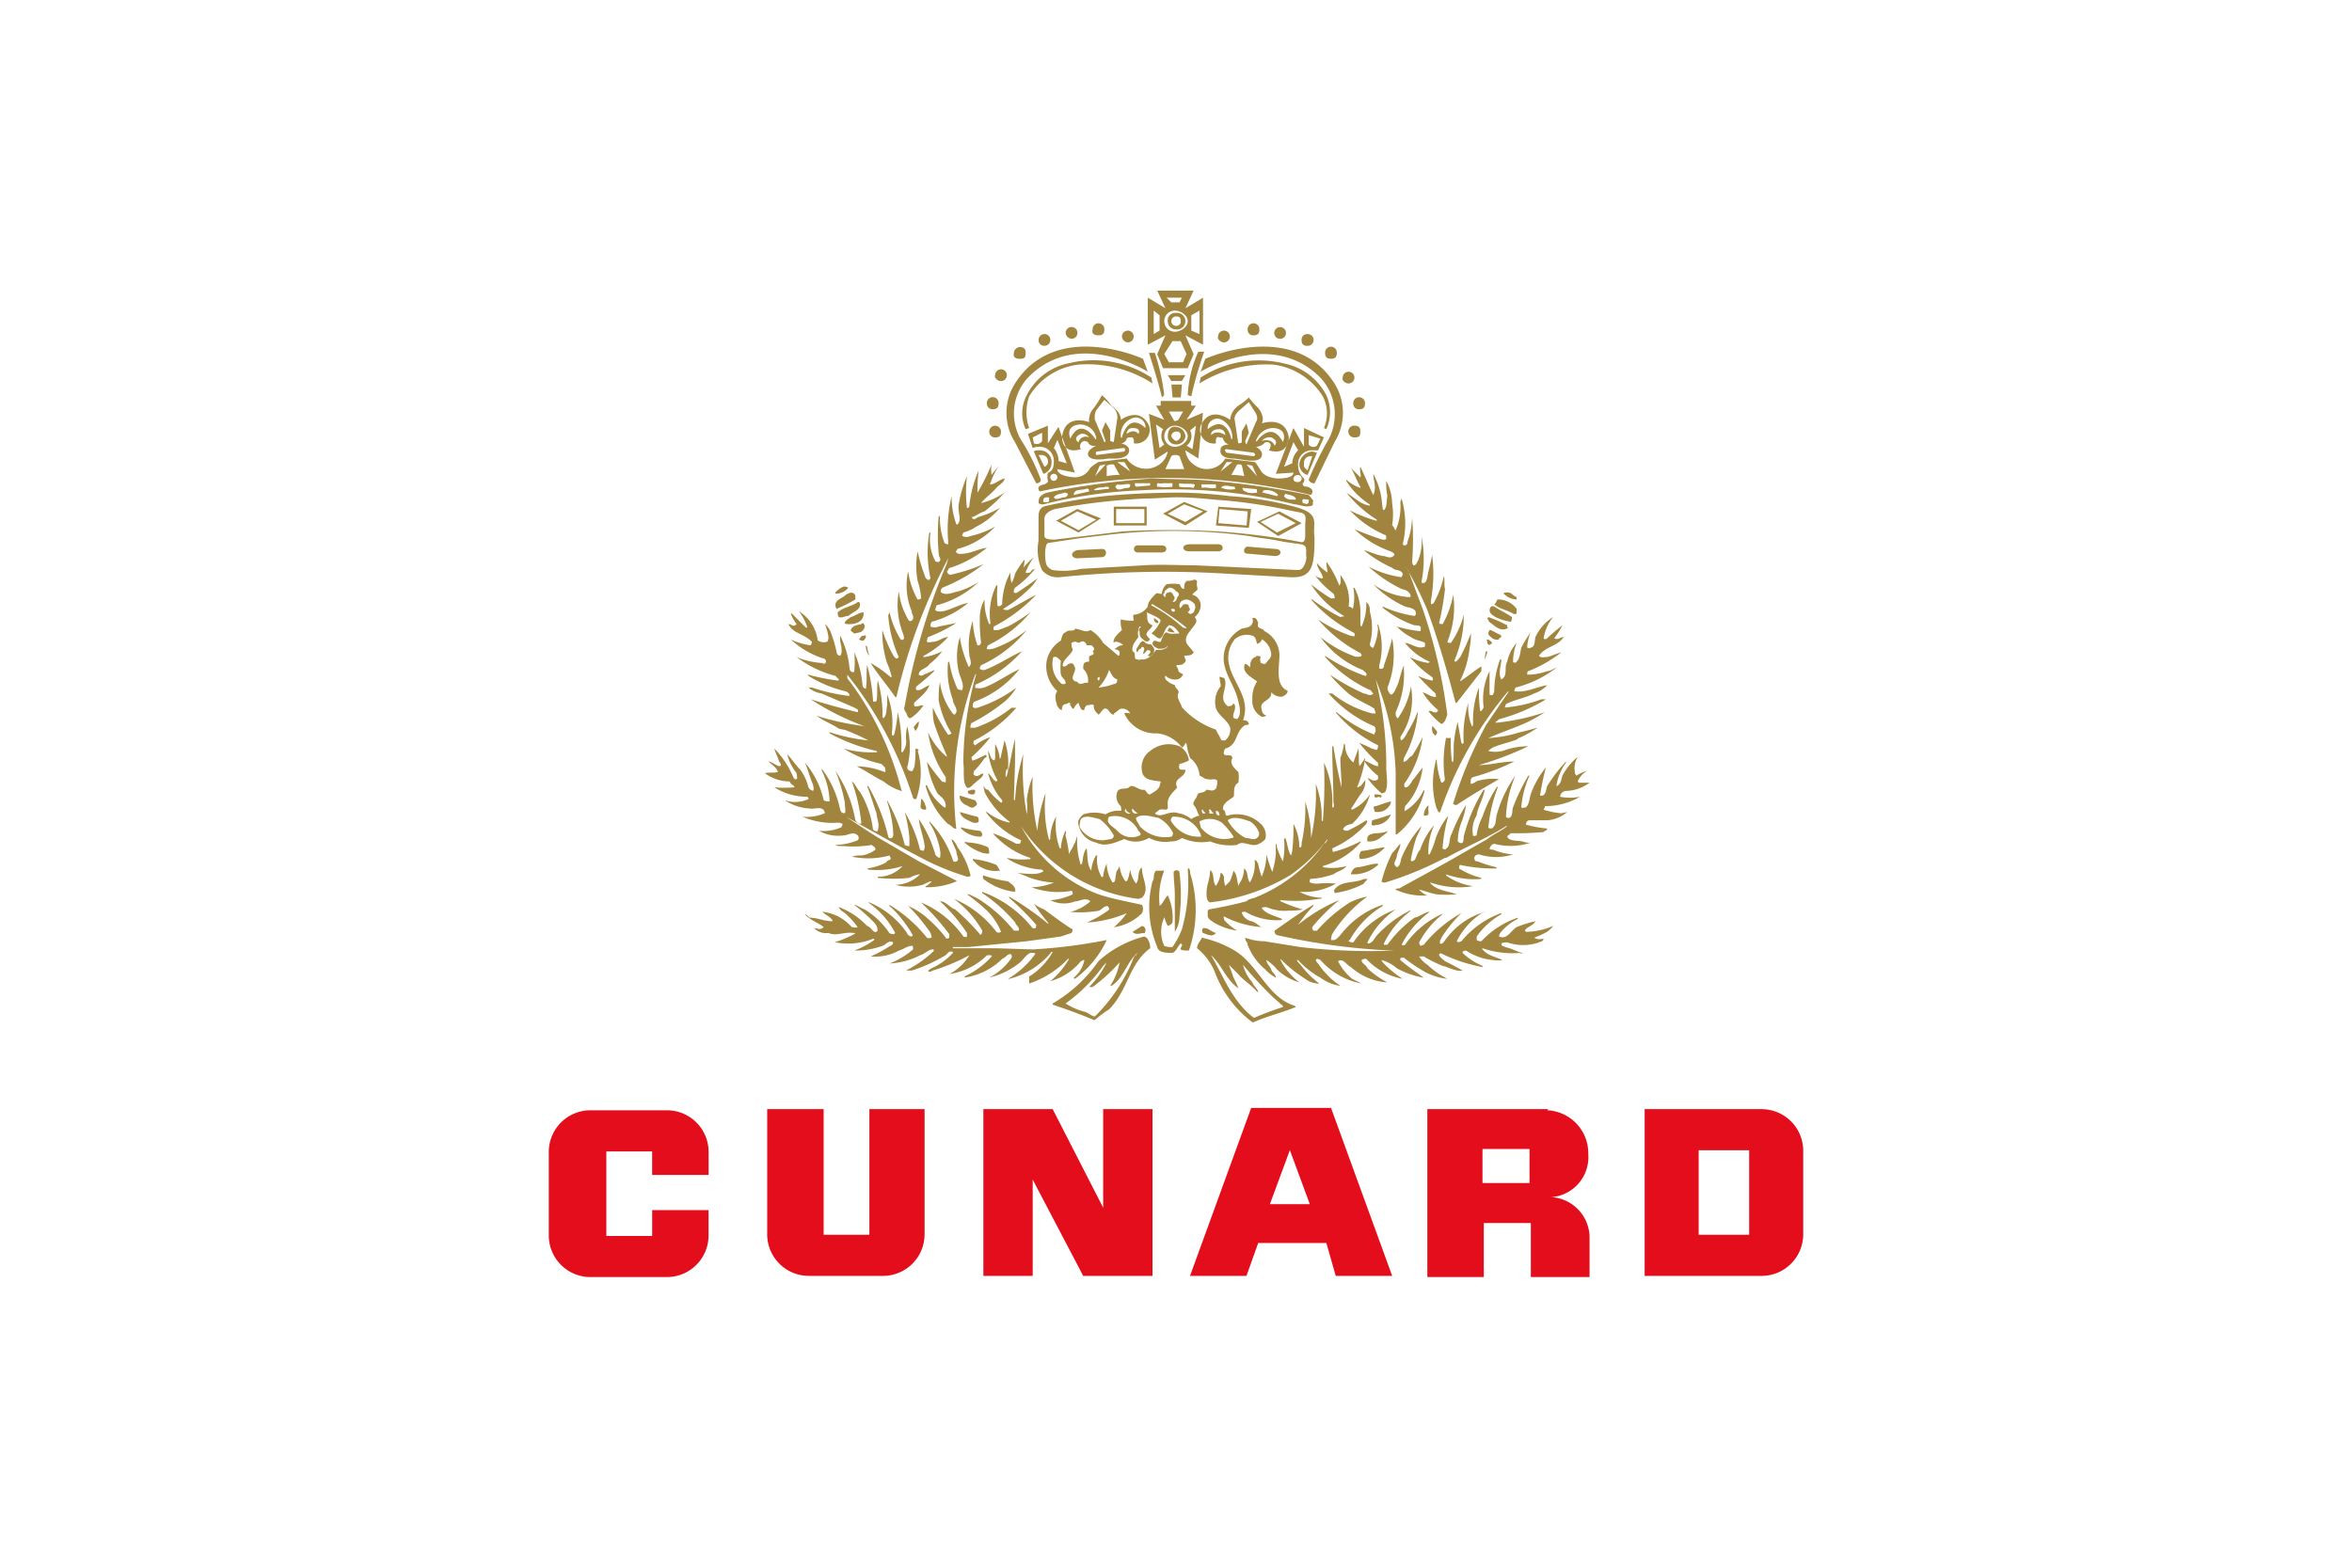
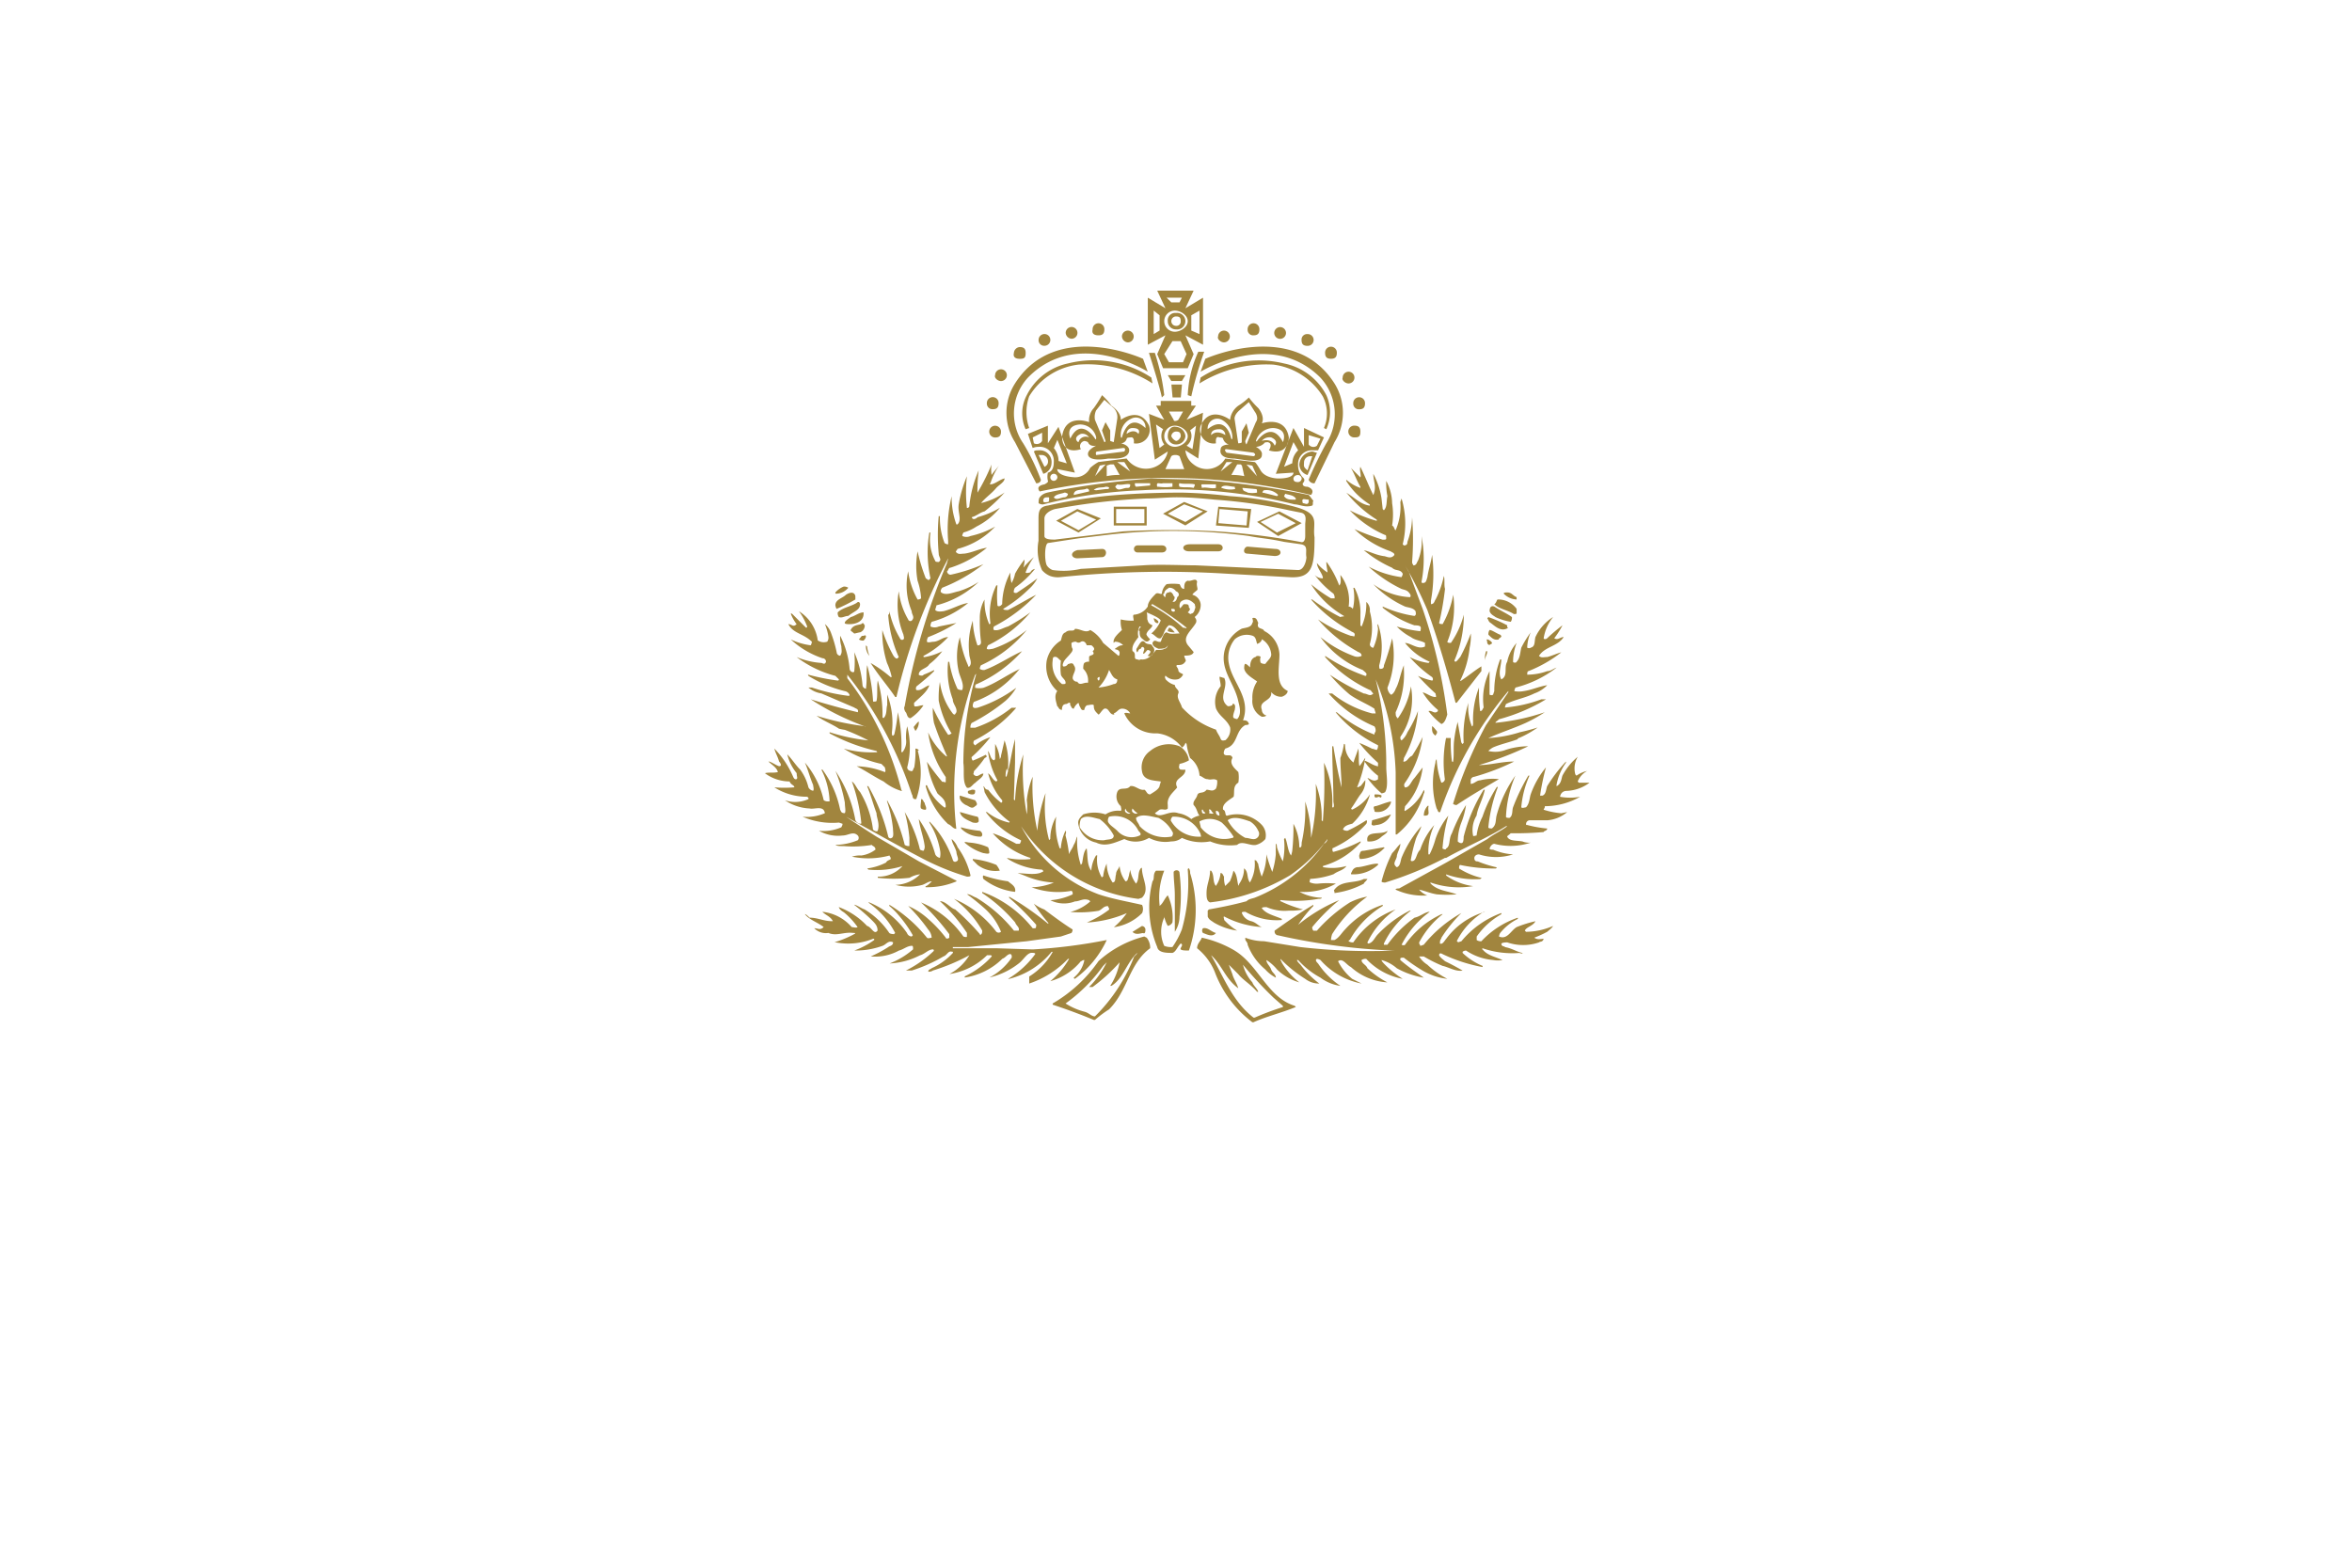
<svg xmlns="http://www.w3.org/2000/svg" class="svg-armateur" viewBox="0 0 150 100">
  <path fill="none" d="M0 0h150v100H0z" data-name="Rectangle 2855" />
  <path fill="#a1853e" fill-rule="evenodd" d="M87.21 57.191a3.948 3.948 0 0 0-1.124.375 9.829 9.829 0 0 0-2.1 1.8h-.225a.328.328 0 0 1-.075-.225 12.453 12.453 0 0 1 1.723-1.723 10.6 10.6 0 0 0-2.622 1.573 8.4 8.4 0 0 1 .974-1.2v-.075c-.9.524-1.723 1.124-2.472 1.648v.075a.239.239 0 0 0 .225.225 41.109 41.109 0 0 0 7.341.974h.075a39.342 39.342 0 0 1-5.993-.225l-2.319-.374a3.393 3.393 0 0 1-1.2-.225c0 .075 0 .225.075.225 0 .075.075.075.075.225a3.825 3.825 0 0 0 1.125 1.575 2.333 2.333 0 0 0 .674.524c0-.225-.225-.3-.3-.524s-.3-.375-.3-.6a2.72 2.72 0 0 1 .674.6 3.4 3.4 0 0 0 1.423.824 4.442 4.442 0 0 1-1.124-1.273c0-.075-.075-.075-.075-.225a8.376 8.376 0 0 0 1.575 1.274 1.439 1.439 0 0 0 .9.3 6.053 6.053 0 0 1-1.2-1.2c-.075-.075-.225-.225-.225-.3h.075a5.247 5.247 0 0 0 1.423 1.124 2.719 2.719 0 0 0 1.273.524 5.131 5.131 0 0 1-1.423-1.423c-.075-.075-.225-.225-.075-.3a.58.58 0 0 1 .225.075 4.668 4.668 0 0 0 2.622 1.5l-.6-.3a3.492 3.492 0 0 1-.9-1.124c.3-.225.524.225.824.375a3.812 3.812 0 0 0 2.322.974 5.507 5.507 0 0 1-1.273-.9c-.075-.225-.375-.3-.375-.524a.45.45 0 0 1 .3-.075 4.223 4.223 0 0 0 2.324 1.274 6.575 6.575 0 0 1-1.124-.9c-.075-.075-.225-.225-.225-.3a2.467 2.467 0 0 1 .974.524 5.261 5.261 0 0 0 1.723.6c-.524-.375-.974-.674-1.5-1.124v-.075c0-.075.075-.075.225-.075a11.428 11.428 0 0 0 1.2.824 3.913 3.913 0 0 0 1.573.524 5.507 5.507 0 0 1-1.273-.9 1.672 1.672 0 0 1-.524-.524h.3a8.943 8.943 0 0 0 1.2.6c.375.075.824.375 1.273.3a15.305 15.305 0 0 0-1.124-.6c-.075-.075-.3-.225-.375-.375 0-.225.225-.075.225-.075a10.128 10.128 0 0 0 2.547.824v-.075a4.085 4.085 0 0 1-1.273-.824v-.075a.328.328 0 0 1 .225-.075 3.663 3.663 0 0 0 1.723.6 1.612 1.612 0 0 0 .6 0c-.524-.225-.974-.3-1.273-.674-.075 0 0-.075 0-.075a5.829 5.829 0 0 0 2.322.3c.075 0 .225.075.225 0-.375-.075-.674-.3-1.124-.375 0-.075-.225 0-.225-.225.075-.075.3-.075.375-.075a3.116 3.116 0 0 0 2.022 0c.075-.075.225 0 .3-.225-.225 0-.375.075-.6-.075a7.3 7.3 0 0 0 .824-.375c.075-.075.3-.225.375-.375a4.443 4.443 0 0 1-1.723.375l-.075-.075c.075-.225.524-.3.674-.6a7.363 7.363 0 0 0-1.2.375c-.375.225-.6.824-1.124.6a.58.58 0 0 1 .075-.225 3.317 3.317 0 0 1 1.124-.9v-.075a5.628 5.628 0 0 0-2.322 1.5.45.45 0 0 1-.3-.075v-.225a4.785 4.785 0 0 1 1.573-1.423v-.077a5.906 5.906 0 0 0-2.547 1.8l-.225.075a.073.073 0 0 0-.075-.075 4.64 4.64 0 0 1 1.723-1.873h.075a4.687 4.687 0 0 0-2.472 1.723c-.075.075-.225.375-.375.3 0 0-.075 0 0-.075-.075-.075.075-.225.075-.3a8.977 8.977 0 0 1 1.273-1.575 8.416 8.416 0 0 0-2.4 2.022l-.219.078c0-.075-.075-.075-.075-.225a5.656 5.656 0 0 1 1.5-1.8h-.075a5.8 5.8 0 0 0-2.322 1.948c-.075.075-.225 0-.225 0a5.986 5.986 0 0 1 1.8-2.1c-.3 0-.6.3-.974.375a7.519 7.519 0 0 0-1.729 1.725h-.225v-.075a5.763 5.763 0 0 1 1.723-2.1h-.075a7.444 7.444 0 0 0-2.022 1.5c-.225.225-.3.524-.6.6a.073.073 0 0 1-.075-.075 5.4 5.4 0 0 1 1.8-2.1 5.559 5.559 0 0 0-2.7 2.1.45.45 0 0 1-.3-.075.073.073 0 0 1 .075-.075 5.815 5.815 0 0 1 2.1-2.172v-.075a5.583 5.583 0 0 0-2.401 1.573c-.225.225-.375.524-.674.674h-.226a1.524 1.524 0 0 1 .075-.375 8.736 8.736 0 0 1 2.247-2.4Zm-21.348 2.022a7.234 7.234 0 0 0-3.221-2.322v.075a10.127 10.127 0 0 1 2.1 1.873c.075.225.3.3.225.524h-.3a9.124 9.124 0 0 0-2.4-2.1c-.225-.075-.375-.225-.6-.225a13.677 13.677 0 0 1 1.2.974 4 4 0 0 1 .974 1.423.228.228 0 0 1-.3 0 6.617 6.617 0 0 0-2.7-2.1 6.609 6.609 0 0 1 1.8 2.022c0 .075 0 .225-.075.225 0 .075-.075.075-.075 0a15.592 15.592 0 0 0-1.573-1.573c-.3-.075-.6-.524-.974-.524a11.18 11.18 0 0 1 1.723 2.022v.232c0 .075-.225 0-.225 0a6.223 6.223 0 0 0-2.7-2.172 15.719 15.719 0 0 1 1.8 2.022v.225c-.075.075-.225.075-.225 0a8.234 8.234 0 0 0-1.124-1.2 4.637 4.637 0 0 0-1.273-.824 11.3 11.3 0 0 1 1.273 1.5.856.856 0 0 1 .225.524c-.075 0-.225.075-.3 0a9.124 9.124 0 0 0-2.4-2.1v.075a4.519 4.519 0 0 1 .6.6 7.777 7.777 0 0 1 .9 1.273l-.075.075a.334.334 0 0 1-.3-.225 5.445 5.445 0 0 0-2.4-1.948h-.075a5.408 5.408 0 0 1 1.723 1.948l-.075.075s-.225 0-.3-.075a5.01 5.01 0 0 0-1.573-1.5c-.225-.075-.524-.3-.674-.3a13.021 13.021 0 0 1 1.124.974c.225.225.375.375.375.674-.225.3-.375-.225-.674-.3a4.743 4.743 0 0 0-1.8-1.2c.075.225.3.3.375.375a4.7 4.7 0 0 1 .824.9c-.075.075-.3 0-.375 0a2.876 2.876 0 0 0-1.873-.974c.225.225.524.3.674.6h-.065c-.524 0-.9-.225-1.423-.225-.075-.075-.225-.225-.3-.225.3.375.824.524 1.2.824-.225.225-.375.075-.6.075a1.029 1.029 0 0 0 .9.3c.524.225.974-.075 1.573 0 .075 0 .225 0 .075.075a6.479 6.479 0 0 1-1.273.524h.075a4.269 4.269 0 0 0 2.4-.225c.075 0 .075 0 .075.075a5.244 5.244 0 0 1-1.273.674 5.036 5.036 0 0 0 1.8-.3c.225-.075.375-.375.674-.225 0 .225-.225.225-.3.3a7.635 7.635 0 0 1-1.124.6 3.132 3.132 0 0 0 1.8-.375c.3-.075.524-.3.824-.3.075 0 .075.075.075.225a4.986 4.986 0 0 1-1.5.9 4.737 4.737 0 0 0 1.948-.524c.3-.075.524-.375.824-.375.075 0 0 .075.075.075a7.176 7.176 0 0 1-1.8 1.273h.375a9.789 9.789 0 0 0 2.022-.9c.225-.075.3-.375.524-.3.075 0 .075 0 .075.075a4.118 4.118 0 0 1-1.348.974c-.075.075-.225.075-.225.225a.45.45 0 0 0 .3-.075 12.677 12.677 0 0 0 2.322-.974 3.268 3.268 0 0 1-1.273 1.2 4.31 4.31 0 0 0 2.4-1.2h.225a.073.073 0 0 1 .075.075 5.4 5.4 0 0 1-1.723 1.273v.075a4.31 4.31 0 0 0 2.4-1.2c.225-.075.3-.3.524-.3.075.075.075.075.075.225a3.891 3.891 0 0 1-1.423 1.273 4.809 4.809 0 0 0 1.873-.9c.3-.225.524-.674.824-.674.075 0 .225 0 .225.075a5.774 5.774 0 0 1-1.736 1.585h.075a5.075 5.075 0 0 0 2.7-1.723h.075a4.326 4.326 0 0 1-1.5 1.573v.449a6.09 6.09 0 0 0 2.472-1.573h.072a5.277 5.277 0 0 1-1.2 1.423 3.833 3.833 0 0 0 1.948-1.273c.075 0 .075-.075.225-.075a1.911 1.911 0 0 1-.673 1.119.073.073 0 0 0 .075.075 6.425 6.425 0 0 0 2.025-2.472 33.876 33.876 0 0 1-4.719.6l-2.322-.075h-2.774v-.075h.974l3.741-.373 2.172-.3.674-.225a.328.328 0 0 0 .075-.225c-.6-.375-1.2-.824-1.8-1.273a2.7 2.7 0 0 1-.674-.375 12.488 12.488 0 0 0 .9 1.2s.075.075 0 .075a18.29 18.29 0 0 0-2.472-1.723v.075a18.7 18.7 0 0 1 1.725 1.72c0 .075 0 .225-.075.225Zm.449-27.865a39.1 39.1 0 0 1 17.3.225c.3-.375-.225-.524-.225-.524-.375 0-.3-.225-.3-.225.225-.225 0-.375 0-.375a1.126 1.126 0 0 1-.3-.824.865.865 0 0 1 .9-.9h.375l.375-.824-1.273-.6v1.2l-.674-1.2-1.124 2.921 1.124-.075s.075.375-.974.375c0 0-.824 0-1.124-.524 0 0-.3-.524-.375-.524l-1.873-.225a1.362 1.362 0 0 1-2.022.375 1.282 1.282 0 0 1-.524-.9l.824.524.3-2.921-1.049.449.6-.9h-.3v-.3h-1.946v.3h-.3l.524.9-.974-.375.375 2.921.824-.524a1.31 1.31 0 0 1-.524.824 1.492 1.492 0 0 1-2.1-.375l-1.8.225a3.171 3.171 0 0 0-.524.375 1.078 1.078 0 0 1-.974.6c-1.2-.075-1.124-.524-1.124-.524l1.124.225-1.049-2.921-.674 1.049v-1.123l-1.273.524.3.9a1 1 0 0 1 .375-.075.9.9 0 0 1 .974.974c0 .3-.075.6-.375.674a1.114 1.114 0 0 0 0 .524s.075.075-.225.225c0 0-.6.075-.3.449Zm16.255.974a21.508 21.508 0 0 0-4.12-.674 30.748 30.748 0 0 0-3.071-.225c-1.648 0-3.521.075-4.944.225a32.545 32.545 0 0 0-3.6.6c-.6.075-.6.449-.6.9v1.348a3.185 3.185 0 0 0 .225 1.873 1.344 1.344 0 0 0 .524.375 1.46 1.46 0 0 0 .6.075 64.744 64.744 0 0 1 10.637-.225l4.045.225c1.423.075 1.573-.674 1.573-2.547-.15-.9.449-1.5-1.273-1.948Zm-6.217-1.723-2.921-.075a53.287 53.287 0 0 0-6.292.824c-.3.075-.6.075-.824.375-.075.075-.075.3-.075.375a.45.45 0 0 0 .3.075 29.648 29.648 0 0 1 6.292-.9 32.146 32.146 0 0 1 9.738.9c.3 0 .674.225 1.124.075.075-.075 0-.225.075-.3-.075-.075-.225-.3-.3-.375a52.578 52.578 0 0 0-7.116-.974Zm5.843 1.948.749.15c.449.075.3.524.3.749v.749c0 .225-.075.449-.3.375a44.9 44.9 0 0 0-5.318-.674 53.08 53.08 0 0 0-5.993 0l-4.347.523c-.225 0-.674 0-.674-.225v-1.123c0-.3.375-.524.674-.6a41.14 41.14 0 0 1 5.843-.674c.674 0 1.273-.075 1.948-.075.824 0 1.648.075 2.4.15a32.544 32.544 0 0 1 4.719.674Zm-15.357 2.092 1.948-.3 1.873-.225a36.1 36.1 0 0 1 8.989.075c.749.15 1.2.15 2.247.375l1.049.15c.524.075.3.449.375.824 0 .225-.15.824-.524.824l-6.517-.3c-.749 0-2.472-.075-3.371 0l-3.97.225a4.963 4.963 0 0 1-1.8.075.748.748 0 0 1-.375-.3c-.15-.3-.15-1.348.075-1.423Zm8.914 2.4c-.225.075-.225.3-.225.524-.225 0-.225-.225-.3-.3a3.021 3.021 0 0 0-.824 0 .9.9 0 0 0-.3.6c-.075.075-.225-.075-.375 0-.225.225-.524.524-.524.824a1.142 1.142 0 0 1-.9.524c-.075.075 0 .225 0 .375a2.809 2.809 0 0 1-.824-.075 1.663 1.663 0 0 0 .075.674c-.225.225-.6.524-.524.824l.075-.075a.68.68 0 0 1 .524.225c-.225 0-.3.075-.524.225 0 .075.225 0 .3.225 0 .075 0 .225-.075.225l-.974-.824a2.166 2.166 0 0 0-.824-.824c-.3.225-.6-.075-.974-.075-.075.225-.375 0-.6.225-.225.075-.225.3-.3.524a2.016 2.016 0 0 0-.9 1.273 2.126 2.126 0 0 0 .674 1.948c-.225.3-.075.674 0 .974.075 0 .075.225.3.225a.45.45 0 0 1 .075-.3.328.328 0 0 1 .225-.075c.225-.15.225-.075.225.075.075.075.075.225.225.225a.811.811 0 0 1 .3-.375l.075.225c.075.075.075.3.3.225 0-.075.075-.3.225-.3.075 0 .3-.075.375 0 0 .3.075.375.3.6.075 0 .225-.3.375-.375.3-.075.3.375.6.375.075 0 0-.075 0-.075.225-.075.3-.3.524-.3a.565.565 0 0 1 .524.3c-.075 0-.3-.075-.375 0a2.166 2.166 0 0 0 2.1 1.273 2.275 2.275 0 0 1 1.573.9c.075 0 .225-.225.225-.3l.075.075a3.95 3.95 0 0 0 .225.9 1.528 1.528 0 0 1 .6 1.124c.225.075.3.225.524.225.225.075.375-.075.6.075a1.111 1.111 0 0 1-.075.524c-.225.225-.375.075-.6.075-.225.3-.524.075-.6.375-.075.225-.3.375-.225.6.225.225.225.524.375.674a1.3 1.3 0 0 0-.524.225 1.663 1.663 0 0 0-.824-.375c-.6-.225-1.124.375-1.5 0l.3-.225c.225-.075.375.075.524-.075v-.225c-.075-.524.375-.824.6-1.124-.3-.6.524-.6.524-1.124-.225 0-.375 0-.375-.075-.075-.075 0-.225 0-.3a1.958 1.958 0 0 0 .6-.225 1.232 1.232 0 0 0-.6-.9 1.868 1.868 0 0 0-1.873.3 1.267 1.267 0 0 0-.524 1.273c.075.6.674.6 1.2.674 0 .075-.075.225-.075.3-.075.225-.375.375-.6.524-.225 0-.225-.225-.375-.3-.3.075-.6-.3-.9-.225-.225.3-.674 0-.824.375a.821.821 0 0 0 .225.9c0 .075.075.225 0 .3a1.456 1.456 0 0 0-.974.225 2.306 2.306 0 0 0-1.423 0c-.225.225-.375.375-.3.674a1.443 1.443 0 0 0 1.124 1.124c.6.3 1.2 0 1.8-.225a1.652 1.652 0 0 0 1.573-.075 2.221 2.221 0 0 0 1.423.225 1.046 1.046 0 0 0 .674-.225 2.943 2.943 0 0 0 1.8.225 3.337 3.337 0 0 0 1.723.225c.3-.3.824.075 1.2 0a1.182 1.182 0 0 0 .6-.375.984.984 0 0 0-.225-.9 2.185 2.185 0 0 0-2.172-.6c-.225.075-.075-.3-.3-.375-.075-.375.375-.6.674-.824.075-.3-.075-.674.3-.9a2.023 2.023 0 0 0 0-.674c-.225-.225-.6-.524-.375-.9-.075-.3-.375-.075-.524-.225-.075-.075 0-.3.075-.375.824-.225.6-1.124 1.273-1.5 0 0 .225 0 .225-.075-.075-.225-.225-.225-.375-.225.524-1.423-.674-2.4-.9-3.6a1.869 1.869 0 0 1 .375-1.573 1.176 1.176 0 0 1 1.124-.225c.225.075.225.3.3.524.225-.075.3-.225.3-.3a1.238 1.238 0 0 1 .6.974c0 .225-.225.375-.375.6a.45.45 0 0 1-.3-.075.585.585 0 0 1 0-.375c-.075-.075-.3-.075-.3 0-.3.075-.375.375-.375.674-.075-.075-.225-.225-.3-.225s-.075.225-.075.3c.075.375.524.6.824.824a1.805 1.805 0 0 0-.3 1.124 1.11 1.11 0 0 0 .6 1.124.45.45 0 0 0 .3-.075.382.382 0 0 1-.3-.375c-.225-.6.674-.524.6-1.124a.813.813 0 0 0 .674.3c.225-.075.375-.225.375-.375-.824-.375-.524-1.5-.524-2.322a1.774 1.774 0 0 0-.974-1.5c-.075-.225-.524-.075-.375-.524-.075-.075-.075-.375-.375-.3 0 .075.075.225 0 .3-.075.3-.375.3-.674.375a2.155 2.155 0 0 0-1.124 1.5c-.225 1.2.674 2.022.9 3.146.075.3.225.824-.075 1.124a.58.58 0 0 1-.225-.075c-.075-.075 0-.3.075-.524 0-.075.075-.3-.075-.375-.075 0-.075 0-.075.075a.45.45 0 0 1-.3.075c-.674-.524.075-1.2-.225-1.8-.075 0-.225-.075-.3-.075 0 .225.075.375.075.6a1.585 1.585 0 0 0-.3 1.423c.225.524.674.674.9 1.2a.891.891 0 0 1-.3.824c-.075 0-.225.075-.3-.075-.075-.225-.225-.375-.3-.6a5.233 5.233 0 0 1-2.172-1.423c-.075-.3-.375-.6-.225-.9.075-.225-.225-.3-.225-.524a1.182 1.182 0 0 1-.6-.375c0-.075-.075-.075 0-.225a.845.845 0 0 0 .824.225.585.585 0 0 0 .3-.3c-.075-.075-.225-.075-.3-.225 0-.225-.225-.3-.075-.375.225 0 .375 0 .524-.225.075-.075-.075-.225-.075-.375.225 0 .524 0 .6-.225l-.375-.449c-.375-.524.225-.9.524-1.423.075-.225-.075-.3-.075-.375a.954.954 0 0 0 .372-.809.709.709 0 0 0-.524-.6c0-.075.225-.225.3-.3s-.075-.3 0-.524c-.075-.3-.375 0-.6-.075Zm24.869 11.238a4 4 0 0 0-.974 1.2c-.075.225-.075.524-.375.674v-.075a3.41 3.41 0 0 1 .6-1.423v-.075a9.747 9.747 0 0 0-1.2 1.573c-.075.225-.075.524-.3.6h-.15a15.342 15.342 0 0 1 .375-1.8 5.657 5.657 0 0 0-.974 1.723c-.075.225-.075.6-.3.824-.075 0-.225.075-.3 0a6.2 6.2 0 0 1 .524-2.022h-.075a12.688 12.688 0 0 0-.974 2.022c-.075.225 0 .524-.225.674-.075 0-.225 0-.225-.075a7.465 7.465 0 0 1 .6-2.622 7.949 7.949 0 0 0-1.2 2.547c-.075.3 0 .6-.3.824-.075 0-.225 0-.225-.075a9.717 9.717 0 0 1 .6-2.547c0-.075-.075 0-.075 0a8.62 8.62 0 0 0-.9 1.873 3.7 3.7 0 0 0-.375 1.2c-.075 0-.225.075-.225 0a1.791 1.791 0 0 1 .225-1.273c.075-.524.375-.974.524-1.648h-.075a10.629 10.629 0 0 0-1.273 3c0 .075 0 .3-.075.375s-.225 0-.3-.075a3.393 3.393 0 0 1 .225-1.2 4.928 4.928 0 0 0 .3-1.124 10.068 10.068 0 0 0-.9 1.8c-.225.375-.075.824-.375.974q0 .112-.225 0a10.286 10.286 0 0 1 .375-2.1 4.824 4.824 0 0 0-.824 1.5 5.2 5.2 0 0 1-.375.974h-.075a4 4 0 0 1 .375-1.873 4.563 4.563 0 0 0-.9 1.573c-.225.225-.225.524-.375.674-.075.075-.225.075-.225 0a10.214 10.214 0 0 1 .3-1.273c.075-.3.3-.6.375-.9a7.1 7.1 0 0 0-1.264 2.018c-.075.225-.075.524-.3.6-.3-.225-.075-.375 0-.674 0-.225.225-.524.225-.824-.225.225-.3.375-.524.6a8.782 8.782 0 0 0-.674 1.8c0 .075.225.075.225.075a21.531 21.531 0 0 0 3.82-1.573h.075c1.2-.674 2.622-1.273 3.82-2.022h.075c-.375.3-.9.524-1.273.824l-2.622 1.5-3 1.648c-.075 0-.225 0-.225.075a4.121 4.121 0 0 0 1.948.375h.075a1.343 1.343 0 0 1-.524-.375c.375.075.674.225 1.124.3a7.231 7.231 0 0 0 1.273 0c-.6-.225-1.2-.225-1.648-.674 0 0-.075-.075 0-.075a5.459 5.459 0 0 0 2.7.225 3.781 3.781 0 0 1-1.723-.674v-.075a5.455 5.455 0 0 0 2.172.3c.075-.075.075 0 .075-.075a4.787 4.787 0 0 1-1.423-.6c0-.075 0-.225.075-.225a10.379 10.379 0 0 0 2.247.225.073.073 0 0 0 .075-.075 7.363 7.363 0 0 1-1.2-.375c-.075 0-.225 0-.225-.225 0-.075.075-.225.3-.225a3.584 3.584 0 0 0 2.172 0 3.937 3.937 0 0 1-1.273-.3c-.075 0-.225 0-.225-.075.075-.225.225-.3.3-.3a4.067 4.067 0 0 0 2.322-.075 1.111 1.111 0 0 1-.524-.075c-.375-.075-.824 0-.974-.3 0-.075.075-.075.225-.225a19.627 19.627 0 0 0 2.1-.075c0-.075.225-.075.225-.225a7.568 7.568 0 0 1-1.273-.225c-.075 0-.075 0-.075-.075a.239.239 0 0 1 .225-.225h1.124a2.2 2.2 0 0 0 1.273-.524l-.375.075a4.974 4.974 0 0 1-1.124-.225c0-.075.075-.075.075-.225a4.576 4.576 0 0 0 2.247-.6 3.629 3.629 0 0 1-1.273 0 .4.4 0 0 1 .375-.375 2.589 2.589 0 0 0 1.5-.524h-.68l-.075-.075a1.322 1.322 0 0 1 .6-.674 1.851 1.851 0 0 0-.674.3l-.075-.075a1.452 1.452 0 0 1 .15-1.124ZM50.583 49.55a5.812 5.812 0 0 0-1.2-1.8c.075.3.225.524.3.824.075.075.225.3 0 .3-.225-.075-.524-.3-.674-.3.225.225.524.375.6.674-.3.075-.6 0-.824.075a2.639 2.639 0 0 0 1.573.524c.075.225.3.225.3.375a7.23 7.23 0 0 1-1.273 0 3.833 3.833 0 0 0 2.1.6l.075.075v.075a2.029 2.029 0 0 1-1.5.075 3.033 3.033 0 0 0 1.573.524c.3.075.9-.225.974.3a2.857 2.857 0 0 1-1.423.225 4.755 4.755 0 0 0 2.322.375l.225.075c0 .075 0 .075-.075.225a2.857 2.857 0 0 1-1.423.225 2.464 2.464 0 0 0 1.5.3c.375 0 .674-.3.974 0a.228.228 0 0 1 0 .3 3.993 3.993 0 0 1-1.423.3c.075.075.3.075.524.075a7.238 7.238 0 0 0 1.8-.075c0 .075.225.075.225.3a1.923 1.923 0 0 1-.9.375 1.649 1.649 0 0 0-.6.075 5.191 5.191 0 0 0 2.4-.075c0 .075.075.075.075.225-.075.075-.225.075-.3.225a3.7 3.7 0 0 1-1.2.375l.075.075a5.39 5.39 0 0 0 2.172-.225 2.04 2.04 0 0 1-1.573.674v.075a9.1 9.1 0 0 0 2.022 0 1.79 1.79 0 0 1 .674-.225 2.284 2.284 0 0 1-1.573.674 3.355 3.355 0 0 0 1.723 0c.225-.075.375-.225.6-.225-.075.075-.3.3-.375.3-.075.075 0 .075 0 .075a4.722 4.722 0 0 0 1.948-.375.073.073 0 0 0-.075-.075l-2.322-1.2-2.7-1.573c-.6-.375-1.273-.824-1.948-1.273 1.648.9 3.221 1.8 4.794 2.622a16.019 16.019 0 0 0 2.921 1.2c.075 0 .225 0 .225-.075a4.937 4.937 0 0 0-.824-1.8 1.344 1.344 0 0 0-.375-.524c0 .225.225.524.3.824 0 .225.225.524 0 .6a.144.144 0 0 1-.225-.075 6.458 6.458 0 0 0-1.5-2.472v.075a4.867 4.867 0 0 1 .674 1.723 1.183 1.183 0 0 1 0 .524.4.4 0 0 1-.3-.225 7.59 7.59 0 0 0-1.049-2.247c.075.6.3 1.124.375 1.723a.45.45 0 0 1-.075.3.58.58 0 0 1-.225-.075 8.481 8.481 0 0 0-.974-2.4 9.291 9.291 0 0 1 .3 1.648v.524a.45.45 0 0 1-.3-.075 11.245 11.245 0 0 0-1.124-2.846v.075a7.95 7.95 0 0 1 .375 1.723c0 .225.075.524-.075.6a.144.144 0 0 1-.225-.075 12.045 12.045 0 0 0-1.273-3.221h-.075c.225.524.375 1.124.6 1.723 0 .3.225.674.075 1.124-.075.075-.225 0-.3-.075a6.105 6.105 0 0 0-.824-2.4c-.225-.225-.3-.524-.524-.674a11.044 11.044 0 0 1 .6 2.622c0 .075 0 .075-.075.075a.4.4 0 0 1-.3-.225 8.209 8.209 0 0 0-1.273-3.146 10.35 10.35 0 0 1 .6 2.022c0 .3.075.524 0 .674-.225 0-.225-.075-.3-.225a6.483 6.483 0 0 0-1.124-2.547h-.073a4.769 4.769 0 0 1 .524 2.022h-.075a.45.45 0 0 1-.3-.075 5.579 5.579 0 0 0-1.2-2.4c.225.524.3.9.524 1.423 0 .075.075.3 0 .375a.4.4 0 0 1-.3-.225 3.092 3.092 0 0 0-.524-1.124c-.3-.3-.524-.674-.824-.974a3.011 3.011 0 0 0 .6 1.2c0 .225.075.3 0 .375-.15.075-.225-.15-.225-.15Zm13.708-.6a4.37 4.37 0 0 0-.225-1.723l-.225.974c0 .075 0 .075-.075.225a2.441 2.441 0 0 0-.3-.974v.974l-.075.075c-.225-.075-.225-.375-.375-.6v.075a5.1 5.1 0 0 0 .6 1.8l-.075.075c-.225-.075-.3-.375-.524-.524a4.245 4.245 0 0 0 .9 1.723v.075a.073.073 0 0 1-.075.075 4.293 4.293 0 0 1-.824-.824c-.225 0-.225-.225-.3-.225a3.244 3.244 0 0 1 .075.375 5.4 5.4 0 0 0 1.573 1.873c.075 0 0 0 0 .075a3.559 3.559 0 0 1-1.423-.674h-.075a5.846 5.846 0 0 0 2.247 1.8c0 .075 0 .075-.075.225h-.227a9.1 9.1 0 0 0-1.5-.674 5.352 5.352 0 0 0 2.4 1.573v.075a4.78 4.78 0 0 1-1.5-.075l.075.075a4.61 4.61 0 0 0 2.172.674l.075.075a.073.073 0 0 1-.075.075c-.375.225-1.124.075-1.573.075.3.075.6.225.824.3a5.323 5.323 0 0 0 1.5.3 3.992 3.992 0 0 1-1.423.3 4.81 4.81 0 0 0 2.547.225c.075.075.075.075.075.225a3.968 3.968 0 0 1-1.423.375 1.936 1.936 0 0 0 1.573.075c.3 0 .524-.225.9-.075l.075.075a3 3 0 0 1-1.273.674 7.238 7.238 0 0 0 1.8-.075c.225-.075.3-.3.6-.3 0 .075.075.075.075.225a6.459 6.459 0 0 1-1.423.824 7.447 7.447 0 0 0 2.547-.6 4.7 4.7 0 0 1-.824.9 3.167 3.167 0 0 0 1.8-.9.633.633 0 0 0 0-.524c-.974-.225-1.873-.375-2.772-.674a9.286 9.286 0 0 1-4.944-4.345 10.568 10.568 0 0 0 7.482 4.636l.225-.075c.524-.524 0-1.2 0-1.873 0-.075-.075 0-.075 0-.225.3-.075.674-.3.974a1.923 1.923 0 0 1-.375-.9c0 .075-.075.3-.075.375-.075.225-.075.375-.225.375a1.9 1.9 0 0 1-.375-.974c-.075.225-.225.3-.225.524-.075.225 0 .524-.225.524a2.263 2.263 0 0 1-.375-1.2 2.655 2.655 0 0 0-.225.824.073.073 0 0 0-.075.075 2.233 2.233 0 0 1-.3-1.423h-.075a2.129 2.129 0 0 0-.3.9v.074c-.3-.375-.225-.974-.3-1.423-.225.225-.225.674-.3.974l-.075.075a4.752 4.752 0 0 1-.225-1.8c-.075.075-.075.3-.225.524-.075.225-.225.375-.3.6a8.272 8.272 0 0 0-.225-1.2c0-.075.075-.225 0-.3a3.139 3.139 0 0 0-.3 1.124h-.07a4.442 4.442 0 0 1-.225-2.022 2.869 2.869 0 0 0-.375 1.423l-.075.075a8.127 8.127 0 0 1-.225-3 9.181 9.181 0 0 0-.524 2.4 12.852 12.852 0 0 1-.3-3.446 5.5 5.5 0 0 0-.375 1.5 3.6 3.6 0 0 1 0 .9 15.9 15.9 0 0 1-.225-3.82 11.9 11.9 0 0 0-.524 2.921.073.073 0 0 1-.075-.075l.075-2.322v-1.5c-.225.824-.3 1.573-.524 2.322a.073.073 0 0 1-.075.075 1.275 1.275 0 0 1 .075-.524c.075.225.075.15.075-.075Zm21.492-1.422a.073.073 0 0 0-.075-.075 3.951 3.951 0 0 1-.225.9c0 .674.075 1.273.075 1.873-.225-.9-.375-1.723-.524-2.622h-.071c0 1.2.075 2.322.075 3.521 0 .075.075.3 0 .375h-.075a6.038 6.038 0 0 0-.524-2.846 30.943 30.943 0 0 1-.075 3.745l-.075-.075a6.05 6.05 0 0 0-.375-2.322 13.13 13.13 0 0 1-.3 3.446 7.931 7.931 0 0 0-.375-2.322 10.062 10.062 0 0 1-.225 2.622c0 .075 0 .3-.075.3h-.075a3.167 3.167 0 0 0-.375-1.5 13.846 13.846 0 0 1-.075 1.723 1.7 1.7 0 0 1-.075.3c-.225-.3-.225-.824-.375-1.124l-.075.075a4.433 4.433 0 0 1-.075 1.423 4.582 4.582 0 0 1-.375-.9s0-.225-.075-.225v.674a4.975 4.975 0 0 1-.225 1.124 9.842 9.842 0 0 1-.375-1.124 3.474 3.474 0 0 1-.3 1.423 4.606 4.606 0 0 1-.225-.824c-.075-.075-.075-.225-.225-.225a2.342 2.342 0 0 1-.3 1.423c-.225-.3-.075-.674-.375-.9a1.648 1.648 0 0 1-.3.974s-.075.225-.075.075c-.075-.3-.075-.674-.3-.9a3.526 3.526 0 0 1-.225.674l-.3.3a1.649 1.649 0 0 1-.075-.6c-.075-.075-.075-.225-.225-.225a1.571 1.571 0 0 1-.3.824c-.225-.3-.075-.674-.3-.974h-.066c0 .524-.225.9-.225 1.423 0 .225 0 .524.225.6a12.842 12.842 0 0 0 5.093-1.723 10.061 10.061 0 0 0 2.4-2.322.4.4 0 0 1-.225.3 9.918 9.918 0 0 1-4.419 3.446c-.225.075-.375.075-.524.225-.824.225-1.573.375-2.4.524l-.075.075v.375c.075.225.3.3.375.375a3.994 3.994 0 0 0 1.5.524 3.6 3.6 0 0 1-.824-.674c0-.075-.075-.225 0-.225a5.973 5.973 0 0 0 2.4.674c-.225-.075-.375-.3-.674-.375a.839.839 0 0 1-.6-.524c0-.075.075-.075.225-.075a3.958 3.958 0 0 0 2.322.524v-.075c-.524-.225-.974-.3-1.273-.674 0-.075.225-.075.3-.075a2.857 2.857 0 0 0 1.423.225 3.647 3.647 0 0 0 .9-.075 7.987 7.987 0 0 1-1.423-.524c-.075 0 0-.075 0-.075a8.577 8.577 0 0 0 2.4-.075c.075 0 .225 0 .225-.075a3.1 3.1 0 0 1-1.423-.375 4.1 4.1 0 0 0 2.322-.524 5.618 5.618 0 0 0-1.124 0 1.111 1.111 0 0 1-.524-.075c-.075-.075 0-.075 0-.225a5.323 5.323 0 0 0 1.5-.3c.3-.225.6-.225.824-.524a3.384 3.384 0 0 1-1.5.075v-.076a5.034 5.034 0 0 0 2.4-1.5v-.075a8.2 8.2 0 0 1-1.723.674c-.075 0-.075-.075-.075-.225a6.473 6.473 0 0 0 2.172-1.573c0-.075.075-.075 0-.225a9.663 9.663 0 0 1-1.2.674.45.45 0 0 1-.3-.075c.075-.225.3-.3.6-.375a4.065 4.065 0 0 0 1.124-1.873 2.8 2.8 0 0 1-1.124.974.073.073 0 0 1-.075-.075c.225-.3.375-.6.6-.9a1.308 1.308 0 0 0 .3-.9c-.075.075-.225.3-.3.375-.075 0-.075.075-.225.075a7.694 7.694 0 0 0 .524-1.873c-.075.075-.225.375-.375.524-.075-.3 0-.674-.075-1.124-.075.3-.225.6-.3.9a1.405 1.405 0 0 1-.539-1.114m-1.948-16.7 1.273-2.622a3.527 3.527 0 0 0 0-3.745c-2.622-4.12-8.24-1.573-8.24-1.573l-.3.824s4.494-2.772 7.64.375a3.438 3.438 0 0 1 .375 4.195 22.743 22.743 0 0 0-1.124 2.322.374.374 0 0 0 .375.225Zm-17.753 0c.3 0 .3-.225.3-.225a13.653 13.653 0 0 0-1.124-2.322 3.368 3.368 0 0 1 .3-4.195c3.146-3.221 7.64-.375 7.64-.375l-.3-.824s-5.543-2.547-8.165 1.573a3.484 3.484 0 0 0 0 3.745l1.35 2.619Zm21.5.749c-.3-.6-.524-1.2-.824-1.8-.075.225.075.524 0 .674l-.6-.6c.225.375.375.824.6 1.2v.075a2.806 2.806 0 0 1-.9-.524v.075a4.768 4.768 0 0 0 1.5 1.5v.075c-.6-.075-.974-.524-1.5-.824l.075.075a7.8 7.8 0 0 0 1.873 1.648v.075a9.18 9.18 0 0 1-1.723-.674 6.77 6.77 0 0 0 2.247 1.573c.075 0 .075.075.075.225 0 .075-.075.075-.225.075a17.532 17.532 0 0 1-1.8-.674 6.291 6.291 0 0 0 2.322 1.423c.075.075.225.075.225.225-.225.3-.524.075-.674.075-.524-.075-.9-.3-1.273-.375a7.884 7.884 0 0 0 1.803 1.118c.225.225.524.075.674.375 0 .075 0 .075-.075.225a6.272 6.272 0 0 1-2.1-.674 8.6 8.6 0 0 0 2.1 1.423c.225.075.375.075.524.3.075.075.075.225 0 .225a4.361 4.361 0 0 1-2.322-.824 6.568 6.568 0 0 0 2.022 1.423c.225.075.524.075.674.3 0 .075.075.225-.075.3a7.657 7.657 0 0 1-2.022-.6v.075a6.678 6.678 0 0 0 2.022 1.124c.075 0 .3 0 .375.075s0 .3 0 .3a8.836 8.836 0 0 1-1.5-.3 3.521 3.521 0 0 0 .9.674c.3.225.674.225.9.375v.226c-.449.225-.9-.225-1.273-.225a4.2 4.2 0 0 0 1.573 1.2l-.075.075a3.7 3.7 0 0 1-1.2-.375 7.551 7.551 0 0 0 1.423 1.273c.075.075.075.225 0 .225a4.223 4.223 0 0 1-.9-.3 15.889 15.889 0 0 0 1.124 1.124c0 .075.075.225 0 .225-.3 0-.524-.225-.824-.3a4.57 4.57 0 0 0 .974 1.124v.075c-.225.225-.375-.075-.6 0a4.293 4.293 0 0 0 .824.824c.225-.075.3-.375.375-.6a33.951 33.951 0 0 0-1.57-6.745l-.9-2.4-.225-.375a25.205 25.205 0 0 1 1.423 2.846c.674 1.873 1.273 3.9 1.8 5.918h.075l1.573-2.022v-.3c-.375.225-.824.6-1.273.9 0 0-.075.075-.075 0a6.209 6.209 0 0 0 .6-2.1 3.647 3.647 0 0 0 .075-.9 13.179 13.179 0 0 1-.674 1.5c-.075.075-.225.3-.3.3a.073.073 0 0 1-.075-.075 7.262 7.262 0 0 0 .6-2.921 5.579 5.579 0 0 1-.824 1.8c-.075 0-.225 0-.225-.075a5.838 5.838 0 0 0 .375-3 6.1 6.1 0 0 1-.674 1.873c-.075 0-.225 0-.225-.075a18.724 18.724 0 0 0 .375-2.172c-.075-.225 0-.6-.075-.824a5.962 5.962 0 0 1-.524 1.5c-.075.075-.075.3-.3.3v-.225a9.428 9.428 0 0 0 .075-2.921c-.075.524-.225.9-.3 1.423-.075.225-.075.375-.3.375a.073.073 0 0 1-.075-.075 7.666 7.666 0 0 0 0-2.921 3.332 3.332 0 0 1-.225 1.573c-.075.075-.075.3-.3.3 0-.075-.075-.075-.075-.225a18.056 18.056 0 0 0 0-2.846 4.9 4.9 0 0 1-.3 1.573c0 .075 0 .225-.225.225l-.075-.075a5.484 5.484 0 0 0-.075-2.921l-.075.225a3.8 3.8 0 0 1-.3 1.8c-.075 0-.075-.225-.225-.3a4.535 4.535 0 0 0 0-1.423 3.1 3.1 0 0 0-.375-1.423 4.271 4.271 0 0 0 .075.974c-.075.3 0 .674-.225.9l-.075-.075-.075-.674a4.863 4.863 0 0 0-.524-1.573c0 .449.225.824 0 1.348ZM63.24 30.299a2.023 2.023 0 0 1 0-.674 13.417 13.417 0 0 1-.9 1.8 10.063 10.063 0 0 1 .075-1.423 7.559 7.559 0 0 0-.6 2.322l-.075.075h-.075a9.1 9.1 0 0 1 0-2.022 8.153 8.153 0 0 0-.524 1.8c-.075.524.225.974-.075 1.273h-.073a5.036 5.036 0 0 1-.3-1.8 8.977 8.977 0 0 0-.225 2.846v.225c-.075 0-.075 0-.225-.075a4.395 4.395 0 0 1-.3-1.723h-.075a12.814 12.814 0 0 0 0 2.4c0 .225.225.375 0 .524-.075 0-.225 0-.225-.075a2.88 2.88 0 0 1-.3-1.8h-.075a7.633 7.633 0 0 0 .075 2.921l-.075.075c-.075.075-.075 0-.225-.075a11.579 11.579 0 0 1-.524-1.723 5.239 5.239 0 0 0 0 1.873 4.244 4.244 0 0 1 .225 1.124.328.328 0 0 1-.225.075 5.1 5.1 0 0 1-.6-1.8 4.269 4.269 0 0 0 .225 2.547c0 .225.225.375 0 .6a.144.144 0 0 1-.225-.075 4.639 4.639 0 0 1-.6-1.8 5.066 5.066 0 0 0 .3 2.772c0 .075.075.225 0 .3a.144.144 0 0 1-.225-.075 5.485 5.485 0 0 1-.674-1.723c0 .075 0 .225-.075.225a7.934 7.934 0 0 0 .674 2.7l-.075.075c-.075.075-.225-.075-.3-.225a9.015 9.015 0 0 1-.674-1.573 6.463 6.463 0 0 0 .3 2.1 4.223 4.223 0 0 1 .3.9h-.075a7.777 7.777 0 0 0-1.273-.9c.524.824 1.124 1.5 1.573 2.172h.075a36.93 36.93 0 0 1 3.3-8.839c0 .075-.075.225-.075.3a41.51 41.51 0 0 0-2.7 9.139c-.075.075 0 .3.075.375s.075.375.3.375a2.875 2.875 0 0 0 .824-.824c-.225 0-.3.075-.524.075-.075 0-.075-.075-.075-.225.3-.3.824-.674.974-1.124-.3.075-.524.375-.824.3-.075-.075 0-.225 0-.225.375-.3.824-.674 1.124-.974v-.075a5.94 5.94 0 0 1-.674.3c0 .075-.225.075-.3 0 0-.375.524-.375.674-.674a4.293 4.293 0 0 0 .825-.827 3.948 3.948 0 0 1-1.124.375c-.075 0-.075 0-.075-.075a5.853 5.853 0 0 0 1.573-1.2c-.375 0-.6.3-.974.3-.075 0-.3.075-.375 0a.45.45 0 0 1 .075-.3 10.069 10.069 0 0 0 1.8-.9l-1.124.225a.633.633 0 0 1-.524 0 .45.45 0 0 1 .075-.3 6.263 6.263 0 0 0 2.322-1.2c-.524.075-.974.375-1.573.524-.075 0-.375.075-.524-.075 0-.075.075-.225.075-.3a6.067 6.067 0 0 0 2.7-1.5 4.89 4.89 0 0 1-1.273.6c-.375.075-.824.3-1.124.075-.075-.075 0-.225.075-.3a10.274 10.274 0 0 0 2.622-1.5 11.367 11.367 0 0 1-2.1.674.239.239 0 0 1-.225-.225c.075 0 .075-.225.225-.225a7.047 7.047 0 0 0 2.319-1.273c-.524.075-.9.3-1.423.375-.225 0-.375.075-.524-.075-.075-.075 0-.075.075-.225a5 5 0 0 0 2.4-1.423 5.7 5.7 0 0 1-1.573.6.614.614 0 0 1-.524 0c0-.075 0-.075.075-.225a2.769 2.769 0 0 0 .824-.375 4.61 4.61 0 0 0 1.5-1.2 5.778 5.778 0 0 1-1.423.6c-.075.075-.3.225-.375 0 .3-.075.524-.3.824-.375a9.347 9.347 0 0 0 1.273-1.2 4.421 4.421 0 0 1-1.5.674c.3-.375.674-.6.974-.974.225-.225.524-.375.524-.6-.3.075-.524.3-.824.375 0 0-.225 0-.075-.075a4.485 4.485 0 0 1 .6-1.2c-.15.225-.375.449-.524.674Zm35.805 9.064a3.026 3.026 0 0 0-1.123 1.276c-.075.3 0 .6-.3.674 0 0-.075.075-.225 0a2.586 2.586 0 0 1 .225-.974 6.839 6.839 0 0 0-.6.974c-.075.3-.075.674-.3.9 0 .075-.225.075-.225 0a3.393 3.393 0 0 1 .225-1.2 2.6 2.6 0 0 0-.6 1.2c-.225.375.075.9-.375 1.124-.225-.375 0-.9 0-1.273h-.075a5.719 5.719 0 0 0-.375 2.022l-.075.225s-.075.075-.225 0v-1.5a4.03 4.03 0 0 0-.375 2.322c-.075.075-.075.225-.225.225a9.551 9.551 0 0 1-.075-1.423v-.075a5.677 5.677 0 0 0-.375 2.247c0 .075 0 .225-.075.225a3.165 3.165 0 0 1-.225-1.5 7.212 7.212 0 0 0-.3 2.547l-.075.075c-.075 0 0-.075-.075-.075l-.225-1.273v-.075a7.434 7.434 0 0 0-.225 1.124c-.075.524 0 .974-.075 1.423 0 .075 0 0-.075 0a10.039 10.039 0 0 1-.075-1.5h-.3a7.712 7.712 0 0 0-.075 2.622.239.239 0 0 1-.225.225 5.323 5.323 0 0 1-.3-1.5.328.328 0 0 0-.075.225 5.529 5.529 0 0 0 .075 2.921c.075.075.075.3.225.225a24.011 24.011 0 0 1 4.345-7.715v.075l-1.423 2.1a27.225 27.225 0 0 0-2.1 5.019.328.328 0 0 0 .225.075c.9-.6 1.8-1.124 2.7-1.648a3.243 3.243 0 0 0-1.2.075c-.225 0-.375.225-.6.225v-.225a.239.239 0 0 1 .225-.225 14.9 14.9 0 0 0 2.547-.974c-.824 0-1.5.225-2.247.225a20.619 20.619 0 0 0 3.146-1.2 4.7 4.7 0 0 0-1.423.225 1.884 1.884 0 0 1-1.124.075 1.4 1.4 0 0 1 .3-.225c.524-.225.974-.3 1.573-.524a.073.073 0 0 1 .075-.075 6.2 6.2 0 0 0 1.2-.674 11.583 11.583 0 0 1-1.124.3 8.1 8.1 0 0 1-2.022.375c.824-.375 1.573-.6 2.4-.974a9.663 9.663 0 0 0 1.2-.674 13.781 13.781 0 0 1-3.146.674c0-.075.075-.075.225-.225a11.638 11.638 0 0 0 3-1.273h-.3a8.657 8.657 0 0 1-2.322.524.755.755 0 0 1 .075-.225c.6-.3 1.2-.375 1.8-.674a2.115 2.115 0 0 0 .824-.524c-.524.075-.974.3-1.5.375a1.612 1.612 0 0 1-.6 0 .755.755 0 0 1 .075-.225 7.113 7.113 0 0 0 2.622-1.273c-.225.075-.375.225-.6.225a3.8 3.8 0 0 1-1.273.225c0-.075 0-.225.075-.225a8.416 8.416 0 0 0 2.1-1.2c-.3.075-.6.225-.9.3-.225 0-.375.075-.524-.075.375-.6 1.2-.6 1.573-1.2-.225 0-.375.225-.6.075a5.039 5.039 0 0 0 .524-.824 11.208 11.208 0 0 0-.974.824c-.075.075-.225.075-.225 0a2.834 2.834 0 0 1 .6-1.348Zm-46.891 1.5a2.6 2.6 0 0 0-1.2-1.873 4.036 4.036 0 0 1 .524.974.073.073 0 0 1-.075.075l-.9-.9h-.075a2.7 2.7 0 0 0 .375.674c-.225.225-.3 0-.524 0 .3.6.974.6 1.5 1.124a.58.58 0 0 1-.075.225 4.111 4.111 0 0 1-1.273-.375 5.576 5.576 0 0 0 2.022 1.2.22.22 0 0 1 .225.225c-.075.225-.225.075-.3.075a4.852 4.852 0 0 1-1.573-.375 6.909 6.909 0 0 0 2.472 1.2l.225.225a.073.073 0 0 1-.075.075 13.8 13.8 0 0 1-1.873-.375c-.075 0 0 0 0 .075a8.018 8.018 0 0 0 2.322.974.4.4 0 0 1 .3.225c0 .075 0 .075-.075.075a11.644 11.644 0 0 1-2.318-.529h-.225a1.663 1.663 0 0 0 .824.375l2.1.9c.075.075.3.075.225.3a45.286 45.286 0 0 1-3-.824 16.462 16.462 0 0 0 3.446 1.723h.075a16.937 16.937 0 0 1-3.146-.674c.375.3.974.524 1.423.824a3.244 3.244 0 0 0 .375.075 13.18 13.18 0 0 1 1.5.674 12 12 0 0 1-2.472-.524v.075a11.841 11.841 0 0 0 3 1.124.073.073 0 0 0 .075.075 6.686 6.686 0 0 1-2.172-.225 7.666 7.666 0 0 0 2.4.974l.225.225c0 .075.075.225 0 .3a5.149 5.149 0 0 0-1.8-.375c.6.3 1.124.674 1.723.974a3.26 3.26 0 0 0 1.124.6c.075 0 0-.075 0-.075a19.633 19.633 0 0 0-3.446-7.116v-.225a24.461 24.461 0 0 1 4.12 7.64c.075.075 0 .3.225.3a.073.073 0 0 0 .075-.075 5.111 5.111 0 0 0 .075-3l.075-.075c-.075 0-.075-.075-.225-.075a6.055 6.055 0 0 1-.075 1.2c-.075.075-.075.3-.225.225a.239.239 0 0 1-.225-.225 5.182 5.182 0 0 0 0-2.622 3.073 3.073 0 0 0-.075.824 1.072 1.072 0 0 1-.225.824h-.075a9.5 9.5 0 0 0-.225-2.547 9.367 9.367 0 0 1-.225 1.423l-.075.075c-.075 0-.075-.075-.075-.225a5.053 5.053 0 0 0-.3-2.4v.674c-.075.225 0 .6-.225.824a.073.073 0 0 1-.075-.075 7.9 7.9 0 0 0-.3-2.322c-.075.375 0 .9-.075 1.273 0 .075-.075.075-.225.075a11.565 11.565 0 0 0-.375-2.322c-.075.375 0 .9-.075 1.423v.075a.239.239 0 0 1-.225-.225 6.641 6.641 0 0 0-.524-2.1 6.406 6.406 0 0 1 0 1.2.073.073 0 0 1-.075.075.239.239 0 0 1-.225-.225 5.745 5.745 0 0 0-.6-2.1 1.86 1.86 0 0 0 .075.674c0 .225.075.375-.075.6a.239.239 0 0 1-.225-.225 8.185 8.185 0 0 0-.375-1.273 1.344 1.344 0 0 0-.375-.524 3.377 3.377 0 0 1 .225.824.45.45 0 0 1-.075.3.682.682 0 0 1-.6-.075Zm32.434-13.485a2.623 2.623 0 0 0 0-2.172 3.9 3.9 0 0 0-2.7-2.022 6.813 6.813 0 0 0-5.318.9l-.075.375a8.107 8.107 0 0 1 4.719-1.2 4.357 4.357 0 0 1 3.146 2.022 2.371 2.371 0 0 1 .075 2.022l.15.075Zm-19.176 0 .225-.075a3.025 3.025 0 0 1 0-2.022 4.24 4.24 0 0 1 3.146-2.023 7.667 7.667 0 0 1 4.719 1.2l-.075-.375a6.7 6.7 0 0 0-5.318-.9 3.828 3.828 0 0 0-2.626 2.023 2.47 2.47 0 0 0-.075 2.172Zm19.251 8.539-.075-.075c0 .3.075.524.075.674a2.72 2.72 0 0 1-.674-.6c0 .3.3.6.375.9v.075a.68.68 0 0 1-.524-.225 6.053 6.053 0 0 0 1.2 1.2.45.45 0 0 1 .075.3h-.232a9.358 9.358 0 0 1-1.273-.9 6.014 6.014 0 0 0 2.1 2.022c0 .075-.075 0-.225.075a11.807 11.807 0 0 1-1.8-1.124h-.075a9.189 9.189 0 0 0 2.547 2.022c.075.075.3.075.225.3 0 .075-.075 0-.225 0a9.148 9.148 0 0 1-2.1-1.049 9.157 9.157 0 0 0 2.479 2.027c.075.075.3.075.3.3a.614.614 0 0 1-.524 0 7.51 7.51 0 0 1-2.1-1.2 6.04 6.04 0 0 0 2.7 2.1c.075.075.3.225.225.3 0 .075 0 .075-.075.075a11.569 11.569 0 0 1-2.549-1.275v.075a8.785 8.785 0 0 0 2.846 2.1c.075 0 .075.075.225.225-.225.225-.375 0-.6 0a14.886 14.886 0 0 1-2.172-1.2 10.205 10.205 0 0 0 1.271 1.268c.524.375 1.124.6 1.573.9 0 .075.075.225.075.3h-.225a6.8 6.8 0 0 1-2.547-1.273h-.225a8.087 8.087 0 0 0 2.921 2.1.45.45 0 0 1 .075.3c0 .075-.075.075-.075.225a8.466 8.466 0 0 1-2.4-1.423h-.072a8.2 8.2 0 0 0 2.7 2.1.45.45 0 0 1-.075.3c-.075 0-.225-.075-.3-.075a8.788 8.788 0 0 0-.824-.375 9.925 9.925 0 0 0 1.2 1.273v.225c-.375-.075-.6-.3-.9-.375a3.666 3.666 0 0 0 .9.974v.225c-.3.225-.524-.075-.674-.075a5.551 5.551 0 0 0 .9.974.58.58 0 0 0 .225-.075c.225-.375.075-1.124.075-1.573a22.64 22.64 0 0 0-.674-5.618 17.043 17.043 0 0 1 1.273 5.918v3.97h.074a5.216 5.216 0 0 0 1.723-2.622s.075-.075 0-.225a3.022 3.022 0 0 1-1.2 1.348c-.075 0 0-.225 0-.3a4.2 4.2 0 0 0 .9-1.5 4.574 4.574 0 0 0 .225-.974l-.524.674c-.225.225-.3.6-.6.6a.228.228 0 0 1 0-.3 6.622 6.622 0 0 0 1.124-2.921 9.664 9.664 0 0 1-.674 1.2c-.225.075-.3.375-.524.375-.075 0 0-.075 0-.225a7.4 7.4 0 0 0 .9-3 7.554 7.554 0 0 1-.674 1.348 1.344 1.344 0 0 1-.375.524c-.075-.075-.075-.075-.075-.225a4.319 4.319 0 0 0 .674-3.221 4.822 4.822 0 0 1-.824 2.022c-.075 0-.075 0-.075-.075-.075 0-.075-.225-.075-.3a5.736 5.736 0 0 0 .524-2.772v-.221c-.225.524-.3 1.124-.524 1.5-.075.225-.225.375-.3.375a.647.647 0 0 1-.225-.449 5.563 5.563 0 0 0 .3-3.146 15.1 15.1 0 0 1-.524 1.723c0 .075 0 .225-.225.225-.075 0-.075-.075-.075-.225a4.454 4.454 0 0 0-.075-2.622c-.075 0 0 .225 0 .3a3.526 3.526 0 0 1-.3 1.2.239.239 0 0 1-.225-.225 3.983 3.983 0 0 0 0-2.1.683.683 0 0 0-.225-.6 3.474 3.474 0 0 1-.3 1.573l-.075-.075v-.674a3.414 3.414 0 0 0-.375-1.723h-.075a3.217 3.217 0 0 1 0 1.2c0 .075-.075.225-.075.075-.075 0-.075-.075-.225-.075a2.684 2.684 0 0 0-.524-2.022c0 .225.075.524-.075.674a6.349 6.349 0 0 0-.749-1.423Zm-19.326-.15v-.075a6.249 6.249 0 0 0-.6.9 1.958 1.958 0 0 1-.225.6 2.311 2.311 0 0 1-.075-.674 4.5 4.5 0 0 0-.523 2.021l-.075.075c-.075.075-.225.075-.225 0a7.23 7.23 0 0 1 0-1.273h-.075a4.179 4.179 0 0 0-.375 2.4.073.073 0 0 1-.075.075 3.684 3.684 0 0 1-.3-1.573 2.372 2.372 0 0 0-.3 1.2 10.039 10.039 0 0 0 .075 1.5c0 .075 0 .225-.225.225a5.331 5.331 0 0 1-.3-1.573 4.9 4.9 0 0 0-.225 2.1c0 .3.225.6 0 .824-.075 0-.075 0-.075-.075a7.123 7.123 0 0 1-.524-1.8 4.247 4.247 0 0 0-.075 2.172c.075.375.375.824.225 1.2a.45.45 0 0 1-.3-.075 6.577 6.577 0 0 1-.524-1.723h-.075a5.3 5.3 0 0 0 .3 2.4c0 .3.3.524.225.824-.075.075-.075.225-.225.075a4.131 4.131 0 0 1-.824-2.022 6.444 6.444 0 0 0-.075 1.2 6.46 6.46 0 0 0 .824 2.1c-.075 0-.075.075-.225.075a12.808 12.808 0 0 1-.974-1.723 4.271 4.271 0 0 0 .075.974c.225.674.524 1.423.824 2.1 0 0 0 .075-.075 0a4.385 4.385 0 0 1-1.124-1.5 6.478 6.478 0 0 0 1.124 2.846v.3c0 .075-.075 0-.225 0a14.4 14.4 0 0 1-.974-1.273 6.44 6.44 0 0 0 .674 2.022c.225.225.524.375.524.824a.073.073 0 0 1-.075.075 3.4 3.4 0 0 1-1.124-1.423h-.075v.075a5.262 5.262 0 0 0 1.423 2.4c.225.075.3.3.524.3a21.285 21.285 0 0 1 1.2-9.813l.075-.075a20.509 20.509 0 0 0-.824 5.693c.075.524-.075 1.2.225 1.573.225.075.375-.225.524-.3.225-.225.524-.375.524-.6-.225 0-.375.3-.6.075-.075-.075 0-.075 0-.225a6.521 6.521 0 0 0 .674-.824c.075-.075.225-.075.075-.225a8.788 8.788 0 0 1-.824.375.37.37 0 0 1-.075-.225 9.646 9.646 0 0 0 1.2-1.273 3.109 3.109 0 0 0-.974.524l-.075-.075c-.075-.075 0-.225 0-.225a8.782 8.782 0 0 0 2.7-2.1h-.3a7.715 7.715 0 0 1-2.322 1.273h-.3a.45.45 0 0 1 .075-.3 11.98 11.98 0 0 0 2.172-1.423 3.6 3.6 0 0 0 .674-.824 8.625 8.625 0 0 1-2.472 1.273c-.075 0-.225.075-.3-.075a.45.45 0 0 1 .075-.3 6.486 6.486 0 0 0 2.846-2.022l.075-.075c-.824.375-1.5.9-2.322 1.2a1.224 1.224 0 0 1-.524 0c0-.075 0-.225.075-.225a8.483 8.483 0 0 0 2.918-2.11c-.824.375-1.573.9-2.4 1.2a.45.45 0 0 1-.3-.075.58.58 0 0 1 .075-.225 8.082 8.082 0 0 0 2.925-2.252 6.925 6.925 0 0 1-2.172 1.2c-.075 0-.3.075-.375 0 0-.075 0-.075.075-.225a8.2 8.2 0 0 0 2.7-2.1 11.783 11.783 0 0 1-1.423.9c-.3.075-.6.3-.9.225 0 0-.075-.075 0-.225a10.182 10.182 0 0 0 2.695-2.023c-.6.3-1.2.674-1.8.974-.075 0-.3 0-.3-.075a8.827 8.827 0 0 0 1.648-1.273 2.333 2.333 0 0 0 .524-.674c-.375.3-.824.6-1.273.9 0 0-.075.075-.225 0a.45.45 0 0 1 .075-.3 6.233 6.233 0 0 0 1.273-1.2.4.4 0 0 0-.3.225c-.075 0-.225.075-.3 0a4.212 4.212 0 0 1 .532-.977 5.641 5.641 0 0 0-.674.674 1.632 1.632 0 0 0 .075-.449Zm7.79 24.045-.15-.075a6.924 6.924 0 0 0-2.921 1.573 9.127 9.127 0 0 1-2.921 2.7v.075c.9.3 1.723.6 2.622.974h.075a7.029 7.029 0 0 1 .9-.674c1.2-1.2 1.273-2.921 2.622-3.9a1.046 1.046 0 0 0-.225-.674Zm5.618.824a7.2 7.2 0 0 0-2.1-.824c-.075.225-.3.375-.3.674a3.773 3.773 0 0 1 1.124 1.5 7.17 7.17 0 0 0 2.4 3.221h.075c.824-.375 1.8-.6 2.7-.974l-.075-.075c-1.726-.525-2.325-2.619-3.823-3.519Zm-8.462-35.43a7.9 7.9 0 0 1-.524.824 1.144 1.144 0 0 0-.3.9s-1.5-.6-1.723.9c0 0-.075 1.2 1.2.824a.341.341 0 0 1 .225-.524.58.58 0 0 1 .225.075s.075.3.524.225c0 0-.524.225-.524.524 0 0-.075.524 1.273.3h.375c1.124 0 .974-.6.974-.6-.075-.3-.524-.375-.524-.375a.4.4 0 0 0 .375-.3c0-.075.225-.075.225-.075.3-.075.225.375.225.375a.869.869 0 0 0 .974-1.124c-.6-1.273-1.8-.375-1.8-.375 0-.524-.6-.9-.6-.9a4.3 4.3 0 0 0-.6-.674m9.363.15a4.117 4.117 0 0 1-.674.524 1.282 1.282 0 0 0-.524.9s-1.273-.974-1.873.375a.869.869 0 0 0 .974 1.124s-.075-.524.225-.375c0 0 .225 0 .225.075a.545.545 0 0 0 .375.375s-.524 0-.524.3c0 0-.225.6.9.6l.524.075c1.273.225 1.2-.3 1.2-.3.075-.3-.375-.524-.375-.524a.827.827 0 0 0 .524-.225c0-.075.225-.075.225-.075.375.075.075.524.075.524 1.273.375 1.273-.824 1.273-.824-.225-1.423-1.723-.9-1.723-.9.225-.449-.225-.974-.225-.974a5.447 5.447 0 0 1-.6-.674Zm-2.399 35.583c.674.6.9 1.5 1.723 2.1-.075-.3-.3-.6-.375-.9l-.225-.6.6.6c.3.375.824.674 1.2 1.124h.075c-.075-.225-.3-.375-.375-.6a2.7 2.7 0 0 1-.6-1.124 25.816 25.816 0 0 0 1.948 2.1l.6.524v.075a17.533 17.533 0 0 0-1.8.674h-.075c-1.348-1.049-1.873-2.547-2.7-3.97Zm-4.719-.15c0 .075-.225.225-.225.3a10.87 10.87 0 0 1-2.472 3.745c-.225 0-.375-.225-.674-.3a4.177 4.177 0 0 1-1.2-.524 10.4 10.4 0 0 0 2.4-2.4l.225-.225a6 6 0 0 1-1.124 1.573h.225a11.286 11.286 0 0 0 1.723-1.573 4.192 4.192 0 0 1-.6 1.5h.077c.749-.449.974-1.5 1.648-2.1Zm1.648-37.3h1.573l.375-.9-.524-1.2 1.124.6v-3l-1.124.674.524-1.124h-2.322l.524 1.124-1.124-.674v3l1.124-.6-.524 1.2.375.9Zm.075 32.05h-.524c-.225.225-.075.524-.225.674a6.626 6.626 0 0 0 .3 4.195c.075.375.6.375.974.375.225-.075.3-.375.524-.6.225.075-.075.3 0 .375s.3.075.524.075a7.949 7.949 0 0 0 .075-4.944.45.45 0 0 0-.075-.3.073.073 0 0 0-.075.075 10.889 10.889 0 0 1-.375 3.82 5.351 5.351 0 0 1-.6 1.124 1.111 1.111 0 0 1-.524-.075 2.153 2.153 0 0 1 0-1.8v-.075a1.958 1.958 0 0 0 .225.6.4.4 0 0 0 .3-.225 3.367 3.367 0 0 0-.3-1.723c-.225.225-.3.524-.524.674v-.075a4.617 4.617 0 0 1 .3-2.172Zm-.225-15.955a2.124 2.124 0 0 1-.6.824c.225.075.375.375.6.3.225-.225.225-.6.524-.824.3 0 .524.3.674.524-.3 0-.6.075-.824-.075-.225.075-.225.3-.3.375a.755.755 0 0 1-.075.225c-.225.075-.375-.225-.524.075 0 .225.225.3.375.375.225 0 .524 0 .6-.225a.239.239 0 0 1-.225.225c-.075.075-.3.075-.524.075-.225.3-.524.674-.974.6 0 0-.075.075-.225 0-.3 0 0-.375-.3-.524-.075-.375.225-.674.375-.9a.94.94 0 0 1 .075-.674h.075c0 .075-.225.225-.075.3 0 .225 0 .375.225.524.075.075.225.225.375.075l.075-.075c-.075-.075-.3-.3-.225-.375.075-.225.3-.3.375-.524-.225-.075-.3-.225-.3-.3-.075-.075 0-.3-.075-.524.524.225.824.375.9.524Zm8.989-6.217-1.423-.749-1.423.674 1.348.9 1.5-.824Zm-5.993-.749-1.5-.6-1.348.749 1.423.749 1.423-.9Zm-6.816.449-1.5-.6-1.348.749 1.425.754 1.423-.9Zm4.569 20c.075.075 0 .3-.075.3a2.2 2.2 0 0 1-2.022-.674c-.075-.225-.225-.3-.225-.524.375-.3.974-.075 1.423 0a2.082 2.082 0 0 1 .9.9Zm2.921-17.9c.375 0 .375-.449 0-.449h-1.8c-.6 0-.524.449-.075.449Zm-2.022 4.872c0 .075-.075 0-.225 0a9.805 9.805 0 0 0-2.022-1.423.073.073 0 0 1 .075-.077 18.832 18.832 0 0 1 2.172 1.5M71.03 53.296c0 .3-.375.225-.6.3a1.7 1.7 0 0 1-1.573-.824 1.275 1.275 0 0 1 .075-.524c.3-.3.824-.075 1.2 0a3.155 3.155 0 0 1 .9 1.049Zm6.517-19.775 2.1.15.15-1.2-2.1-.15zm-7.64-.375-1.124.674-1.124-.6 1.049-.6 1.2.524Zm8.764 20.225a.073.073 0 0 1-.075.075 1.893 1.893 0 0 1-2.022-.674c0-.075-.075-.3-.075-.375a1.4 1.4 0 0 1 1.423.075 4.751 4.751 0 0 1 .749.9Zm-1.948-20.75-1.124.674-1.124-.524 1.049-.6 1.2.449Zm5.918.749-1.2.6-1.049-.674 1.124-.524 1.124.6Zm-1.273 1.648-1.8-.15c-.225 0-.375.449 0 .449l1.723.15c.524 0 .449-.449.075-.449Zm-12.06 6.142h.3c.075.075.3.225.075.375.225.3-.225.225-.225.375v.3a.45.45 0 0 0-.3.075c-.075.075-.075.3-.075.375a1.029 1.029 0 0 1 .3.9c-.225-.075-.524.225-.674-.075a.279.279 0 0 1-.3-.225c0-.3.3-.524.075-.824-.075-.225-.3-.075-.375-.075a.3.3 0 0 1-.3.15c-.075-.075 0-.225 0-.225.075-.225.3-.375.524-.674a.328.328 0 0 0 .075-.225c-.075-.075-.075-.3-.075-.375a.45.45 0 0 1 .3-.075.228.228 0 0 0 .3 0c.15-.075.3 0 .375.225Zm1.723-7.64h2.1v-1.2h-2.1zm16.18 22.547h-.228c-.6.3-1.423.075-1.873.674-.075.075 0 .075 0 .225a5.485 5.485 0 0 0 1.873-.6c0-.075.15-.15.225-.3Zm-6.966-3.071a.34.34 0 0 1 0 .375c-.225.3-.524.075-.824.075a2.7 2.7 0 0 1-1.124-1.124c.375-.3.974-.075 1.423.075a1.333 1.333 0 0 1 .524.6Zm-3.67.3c.075.075 0 .075-.075.075a2.032 2.032 0 0 1-1.8-.974c-.075-.075 0-.225.075-.3a1.836 1.836 0 0 1 1.8 1.124zm-3.97-.3c.075.075.225.225.075.3a1.231 1.231 0 0 1-1.423-.3c-.225-.225-.524-.375-.6-.6a.45.45 0 0 1 .075-.3 1.663 1.663 0 0 1 1.873.9m-8.315 3.221a8.094 8.094 0 0 1-1.573-.375c-.075.075 0 .225 0 .225a4.017 4.017 0 0 0 2.022.824c.075-.375-.3-.524-.449-.674m8.238-20.978h1.573c.375 0 .375-.449 0-.449h-1.573a.225.225 0 0 0 0 .449m-3.82.375 1.575-.075c.3 0 .375-.524 0-.524l-1.573.075c-.524.15-.375.524 0 .524Zm2.475-2.244v-.9h1.8v.9Zm6.517 0 .075-.9 1.8.15-.075.9zm-7.79-5.468c0 .225-.075.075-.075.075s-.9-1.423-1.573 0c0 0-.375-.824.6-.9a1.052 1.052 0 0 1 1.049.824Zm10.262.225s-.075.075-.075 0a1.164 1.164 0 0 1 1.124-.824c.974.075.6.9.6.9-.749-1.423-1.648-.075-1.648-.075Zm-.225.974-1.723-.225s-.225-.225 0-.225l1.723.225c.225.15 0 .225 0 .225m-8.24-.3-1.8.225s-.075-.225.075-.225l1.648-.225c.225 0 .075.225.075.225ZM63.54 55.168a5.5 5.5 0 0 0-1.5-.375v.075l.3.3a1.877 1.877 0 0 0 1.424.371 1.637 1.637 0 0 0-.225-.375Zm24.719-1.049c.075 0 0-.075 0-.075l-1.276.225c-.225 0-.225.075-.3.3 0 0 0 .225.075.225a2.154 2.154 0 0 0 1.5-.674Zm-.449.974c-.375 0-.9.225-1.273.225-.3.075-.3.3-.375.375v.075a2.318 2.318 0 0 0 1.723-.6v-.075Zm-8.166-27.49-.15-.6-.3.524v.674c0 .075-.225.075-.225.075l-.225-1.5c-.075-.3.3-.6.3-.6l.6-.524.375.6s.3.375.075.674l-.6 1.423a.328.328 0 0 1-.075-.225l.225-.524Zm-8.09.3s-.075.075-.075-.075a1.121 1.121 0 0 1 .674-1.124.616.616 0 0 1 .9.6c-1.124-1.049-1.5.6-1.5.6Zm3.371-6.742a.674.674 0 0 1 0-1.348c.375 0 .824.3.824.674s-.449.674-.824.674m3.67 6.816c0 .075-.075 0-.075 0s-.3-1.573-1.5-.6a.616.616 0 0 1 .9-.6 1.293 1.293 0 0 1 .674 1.2Zm-3.67.524a.674.674 0 0 1 0-1.348c.375 0 .824.3.824.674s-.449.674-.824.674M95.3 38.689c-.225-.075-.3.075-.3.3.075.225.3.3.375.375a3.709 3.709 0 0 0 .974.3.45.45 0 0 0 .075-.3c-.3-.225-.674-.375-1.124-.674ZM63.015 54.045a3.526 3.526 0 0 0-1.2-.3c-.075 0-.3-.075-.3 0a3.243 3.243 0 0 0 1.2.674c.075 0 .3.075.375 0a.814.814 0 0 0-.075-.375Zm7.491-27.116-.225.524.225.674a.073.073 0 0 1-.075.075l-.6-1.423a.978.978 0 0 1 .075-.6l.524-.674.6.524a.824.824 0 0 1 .225.674l-.225 1.5-.225-.075v-.674l-.3-.524Zm4.944-3.82h-.9l-.3-.524.524-.824h.524l.375.824-.225.524Zm-20.6 15.43c0-.075-.075-.225-.225-.075-.375.225-.9.3-1.2.6a.45.45 0 0 0 .075.3c.225.075.375-.075.6-.075.375-.3.749-.375.749-.749Zm-.3-.524c-.075-.3-.375-.225-.6-.075-.225.225-.674.3-.674.674a.755.755 0 0 0 .075.225 8.943 8.943 0 0 0 1.2-.6v-.225Zm42.173.824a1.456 1.456 0 0 0-1.2-.6c-.075 0-.075.225-.225.3.3.3.824.375 1.2.6 0 0 .075.075.225 0zM65.937 28.801l.6 1.423a.719.719 0 0 0 .524-.674.749.749 0 0 0-.824-.824c-.15 0-.225 0-.3.075m17.453 1.5.6-1.423c-.075 0-.225-.075-.3-.075a.885.885 0 0 0-.824.824.719.719 0 0 0 .524.674m-10.337 10.71c-.225-.3-.375.075-.524.3a.228.228 0 0 0 0 .3c.075-.075.075-.225.225-.225.075-.225.225-.075.225 0s-.075.225-.075.3c.075.075.225-.225.3-.225.375.075 0 .3 0 .375.225.075.3-.075.375-.225a.3.3 0 0 0-.075-.375c-.075-.225-.225-.075-.449-.225Zm1.423-13.184a.512.512 0 0 0 .524.524.579.579 0 0 0 .6-.524.644.644 0 0 0-.6-.6c-.375-.075-.524.3-.524.6m-3.221 15.506c0 .075 0 .3-.225.3a3.716 3.716 0 0 1-.974.225 2.821 2.821 0 0 0 .674-1.124c.15.225.225.524.524.6Zm3.221-22.846a.512.512 0 0 0 .524.524.529.529 0 1 0 0-1.049.473.473 0 0 0-.524.524Zm1.049 9.438h-1.2l.375-.824a.328.328 0 0 1 .225-.075.438.438 0 0 1 .3.075zM62.341 52.097c-.375-.075-.824-.225-1.124-.3.075.375.524.524.824.674.075 0 .3.075.375-.075 0-.15 0-.225-.075-.3Zm-7.266-12.958v-.075c-.3 0-.524.225-.824.3-.075.075-.375.225-.375.375 0 .075.225.075.3.075.375 0 .9-.15.9-.674Zm41.049.749a8.323 8.323 0 0 0-1.2-.524l-.075.075c.075.075.075.225.225.3.3.225.674.6 1.124.3-.075 0-.075 0-.075-.15Zm-7.416 12.06a10.667 10.667 0 0 1-1.2.375c0 .075-.075.3 0 .3.075.075.225 0 .3 0a1.1 1.1 0 0 0 .9-.674Zm-.225 1.048c-.375.3-1.423-.075-1.273.674a1.1 1.1 0 0 0 .9-.3c.075-.075.375-.225.375-.375Zm-25.993 0a6.745 6.745 0 0 1-1.2-.225v.075a1.754 1.754 0 0 0 1.273.524c.15-.075.075-.3-.075-.375Zm11.76-27.79a13.585 13.585 0 0 0-.6-2.7h-.375s.674 2.1.824 2.846l.15-.15Zm1.5 0 .225.075a24.64 24.64 0 0 1 .824-2.846h-.376a7.45 7.45 0 0 0-.674 2.772Zm12.958 25.992v-.075c-.375.075-.674.225-.974.3-.225 0-.075.225-.075.3s.075.075.225.075a.876.876 0 0 0 .824-.6m-26.517-.15-.974-.3c-.075.3.225.524.375.6.225.075.375.3.6.075.15-.075.15-.15 0-.375Zm20.3-22.846.3.524a1.152 1.152 0 0 0-.375.824l-.524.225zm-6.292 10.337c0 .075.075.225 0 .3 0 .075-.075.3-.225.3-.075.075-.075 0-.225-.075.075-.075.225-.225.075-.3 0-.225-.075-.225-.3-.225-.075 0-.075.075-.225.225 0 .075-.075 0-.075-.075a.45.45 0 0 1 .075-.3c.375-.3.674-.075.9.15m-1.2-.824c.225.075.225.3.075.375 0 .075-.075.3-.225.3h-.075c.075-.075.225-.3.075-.375-.075-.225-.225-.3-.3-.225-.225 0-.225.225-.225.3-.075 0-.225-.225-.075-.225 0-.225.225-.3.3-.375a.506.506 0 0 1 .449.225Zm-19.85 2.172c-.075-.075-.075-.225-.225-.075-.3.075-.524.075-.674.375 0 .075.075.075.225.225.075 0 .3-.075.375-.075a.466.466 0 0 0 .3-.449Zm40.6.674-.075-.075c-.225-.075-.524-.3-.674-.3a.45.45 0 0 0-.075.3c.225.225.375.375.674.3-.075-.075.15-.075.15-.225m-21.2-14.307h.9l-.3.524a.328.328 0 0 1-.225.075.073.073 0 0 1-.075-.075zm-6.666 5.169c.075 0 .075 0 .225.075a.239.239 0 0 1-.225.225c-.225 0-.524.225-.674 0 .15-.225.524-.225.674-.3m12.734-.15a1.029 1.029 0 0 1 .9.3l-.075.075-.9-.225c-.075.075 0-.15.075-.15m-3.071 28.24c-.3-.075-.524-.375-.824-.3a.228.228 0 0 0 0 .3c.225.075.6.3.824 0m-4.194-28.689v.075c0 .075 0 .075-.075.075l-.824.075c-.075-.075-.075-.075-.075-.225Zm1.873-11.536h-.524l-.3-.3h.974zm-5.993 11.91a.144.144 0 0 1 .225.075v.075l-.974.225v-.075c.075-.3.449-.225.749-.3m10.037-.075.824.075c.075 0 .075.075.075.225a1.612 1.612 0 0 1-.6 0c-.075-.075-.3-.075-.3-.225-.075-.075 0-.075 0-.075Zm-4.045-.3c.3.075.674 0 .974.075 0 .075 0 .075-.075.225-.3-.075-.6 0-.9-.075-.075-.15 0-.225 0-.225Zm.15-6.517.225-.375h-1.123l.225.375Zm-1.2 6.517h.6v.225a3.61 3.61 0 0 1-.9 0h-.075c-.075-.375.15-.15.375-.225m2.472.075h.9v.225c-.3.075-.6-.075-.9 0 0-.15-.075-.15 0-.225m-8.987 11.241a3.61 3.61 0 0 0 0 .9c.075.225.3.3.3.524 0 .075-.075.075-.225.075a1.629 1.629 0 0 1-.6-1.5s0-.225.075-.225c.225-.075.3.15.449.225Zm-.449-13.558.225-.524.6 1.5-.524-.15a1.317 1.317 0 0 0-.3-.824Zm2.846-7.191c.225 0 .375-.075.375-.375a.375.375 0 1 0-.749 0c-.075.3.15.375.375.375Zm14.157 6.592-.225.449a.367.367 0 0 1-.524-.075v-.6zm-4.27-6.592c.225 0 .375-.075.375-.375a.375.375 0 1 0-.749 0 .349.349 0 0 0 .375.375Zm-8.015.449a.375.375 0 1 0-.375-.375.4.4 0 0 0 .375.375m12.955 1.045c.225 0 .375-.075.375-.375a.375.375 0 1 0-.749 0c0 .3.15.375.375.375Zm-1.5-.824a.375.375 0 1 0 0-.749.349.349 0 0 0-.375.375c0 .225.075.375.375.375Zm2.622 2.4a.375.375 0 1 0-.375-.375c-.075.15.15.375.375.375m.674 1.648c.225 0 .375-.075.375-.375a.375.375 0 1 0-.749 0 .354.354 0 0 0 .375.375Zm-5.019-4.494a.375.375 0 0 0 0-.749.375.375 0 1 0 0 .749m-3.6.225a.375.375 0 1 0-.375-.375c-.075.15.15.375.375.375m8.323 6.063c.3 0 .375-.075.375-.375 0-.225-.075-.375-.375-.375a.375.375 0 1 0 0 .749Zm-23.071-1.8c.225 0 .375-.075.375-.375a.375.375 0 1 0-.749 0 .354.354 0 0 0 .375.375Zm3.3-4.045a.375.375 0 1 0-.375-.375.354.354 0 0 0 .375.375m4.794 8.24a3.744 3.744 0 0 0-.824.075v-.674l.225-.075h.225zm3.9-4.944.075-.824h-.674l.075.824Zm-6.966-3.745a.375.375 0 1 0-.375-.375.4.4 0 0 0 .375.375m1.5 8.764.3-.674.375-.075zm9.513 0a3.744 3.744 0 0 0-.824-.075l.375-.674h.225l.075.075.15.674Zm-15.514-6.065a.375.375 0 1 0-.375-.375c-.075.15.15.375.375.375m-.375 3.6c.225 0 .375-.075.375-.375a.375.375 0 1 0-.375.375m1.573-5.019c.3 0 .375-.075.375-.375 0-.225-.075-.375-.375-.375a.4.4 0 0 0-.375.375c-.075.3.15.375.375.375m14.831 6.816.3.674-.674-.749zM54.1 37.494a.45.45 0 0 0-.3-.075 1.344 1.344 0 0 0-.524.375c0 .075 0 .075.075.075a1.04 1.04 0 0 0 .749-.375m18.951 21.8a.239.239 0 0 0-.225-.225l-.6.375c.225.225.524.075.674.075.15.075.15-.15.15-.225Zm-1.347-29.819.375.6-.824-.6Zm6.142.6.375-.6h.375l-.749.6Zm4.12 1.423c.225.075.524.075.674.3 0 .075 0 .075-.075.075-.3 0-.524 0-.674-.225zm-10.112-3.82a.367.367 0 0 1 .375-.375c.6 0 .375.375.375.375-.3-.375-.749 0-.749 0ZM96.723 38.09c-.225-.075-.3-.3-.6-.3-.075 0-.225 0-.225.075a1.2 1.2 0 0 0 .824.375s0 0 0-.15Zm-26.217-7.042c.075 0 .225 0 .225.075s-.075.075-.225.075l-.6.075c-.075 0-.225-.075-.075-.075.225-.15.524-.075.674-.15Zm-1.573-3.37a.5.5 0 0 1 .524.225.476.476 0 0 0-.674.3c-.075 0-.375-.3.15-.524Zm11.536.449a.633.633 0 0 1 .6-.225c.524.225.225.524.225.524-.225-.524-.824-.3-.824-.3Zm-2.7-.749a.367.367 0 0 1 .375.375s-.524-.375-.9 0c0 0-.075-.375.524-.375Zm-6.514 3.521c.3.075.6-.075.824 0 0 .225-.075.225-.225.225-.225 0-.524.225-.674 0-.075-.075-.075-.075.075-.225m7.491.15v.075c.075 0 0 .075 0 .075a1.488 1.488 0 0 1-.824-.075s-.075 0 0-.075c.225-.15.524 0 .824 0m-3.521 24.644c0-.225-.3-.225-.375-.075 0 .524.075.974.075 1.5v2.321a1.814 1.814 0 0 0 .3-.974 11.432 11.432 0 0 0 0-2.772m-1.049-28.315a.894.894 0 0 0 .075.974l-.3.225-.225-1.5zm1.5 1.049a.769.769 0 0 0 .225-.974l.375-.3-.225 1.5zm.824-7.116-.524-.225v-.974l.524-.3zm-9.888 8.464-.375-.749h.225a.4.4 0 0 1 .375.375.356.356 0 0 1-.225.375Zm6.966-8.464v-1.5l.375.3v.974zm10.112 7.79-.3.9c-.3-.225-.225-.3-.225-.524a.4.4 0 0 1 .375-.375Zm-8.689-8.315a.3.3 0 1 1 0-.6c.225 0 .3.075.3.3a.274.274 0 0 1-.3.3m0 7.341a.585.585 0 0 1-.3-.3.315.315 0 0 1 .3-.3c.225 0 .3.075.3.3 0 .075-.15.3-.3.3m-9.064.15-.075-.375.6-.3v.524a.389.389 0 0 1-.524.15Zm8.988 12.062c-.075-.075-.225-.3-.375-.3 0 .075-.075.075-.075.225a1.113 1.113 0 0 0 .449.075Zm8.09-9.813a.239.239 0 0 1-.225.225c-.225 0-.3-.075-.3-.225 0-.075.075-.225.3-.225a.239.239 0 0 1 .225.225m5.094 20.223c-.075-.075-.3-.075-.375-.075s-.075 0-.075.075c0 .225.225.075.3.075.075.075.15.075.15-.075m3.521-4.12c-.075-.075-.225-.3-.3-.3v.075c0 .225 0 .375.225.524 0-.075.15-.15.075-.3Zm-32.66 4.569c-.075 0-.075-.225-.225-.225 0 .225-.075.524 0 .6a.45.45 0 0 0 .3.075c.075-.15-.075-.3-.075-.449Zm35.88-9.659h-.075a1.649 1.649 0 0 0-.075.6c0-.225.15-.375.15-.6m-3.745 9.888s0-.075-.075 0a.9.9 0 0 0-.225.6h.078c.375 0 .15-.3.225-.6ZM55.3 41.239l-.075-.075a.916.916 0 0 0 .225.674 2.315 2.315 0 0 1-.15-.6Zm3.3 4.794c-.075 0-.225.225-.3.3s.075.225.075.3a.851.851 0 0 0 .225-.6m24.865-14.161v.15c-.075.225-.225.075-.375.075 0 0-.075-.225 0-.225 0-.075.225 0 .375 0m-16.255-1.2a.225.225 0 1 1 .225-.225.239.239 0 0 1-.225.225m-11.985 9.889c-.075-.075-.075 0-.225 0-.075 0-.075.075-.225.225a.45.45 0 0 0 .3.075c.15-.15.15-.225.15-.3m39.925.449c0-.075-.225-.225-.3-.225s0 .075 0 .225c0 0 .075.225.225.075a.073.073 0 0 0 .075-.075m-32.959 9.439c0-.075-.075-.075-.225-.075-.075.075-.3 0-.225.225a.45.45 0 0 0 .3.075c.15 0 .15-.15.15-.225m11.686-10.786c0-.075-.225-.225-.3-.225a.755.755 0 0 0 .075.225c.075.075.225.15.225 0m-1.8 12.21c-.075.075-.225 0-.3-.075 0 0-.075-.075 0-.225a.4.4 0 0 0 .375.3Zm-5.243-20.15c.075 0 .075 0 .075.075s0 .225-.075.225-.3.075-.3-.075c0-.225.15-.225.3-.225m10.562 20.15c-.075.075-.225 0-.3 0 .075-.075 0-.225 0-.225.15-.075.15.15.3.225m-4.869 0c-.075.075-.225 0-.3-.075 0 0-.075-.075 0-.225 0 0 .225.3.375.3Zm4.345 0c-.225.075-.225-.075-.225-.225h.075c0 .15.15.15.15.225m-6.742-8.689c0 .075 0 .225-.075.225-.15-.15 0-.225.075-.225m4.794-4.27v.075a.144.144 0 0 1-.225-.075v-.075c.15 0 .225 0 .225.075m2.846 13.109a.22.22 0 0 1-.225-.225v-.075c.15 0 .225.075.225.3" data-name="TracÃ© 175" />
-   <path fill="#e30d1b" fill-rule="evenodd" d="M85.187 81.386h3.6l-3.9-10.712h-5.093l-3.9 10.712h3.6l.749-2.1h4.345zM70.356 70.749v6.292l-3.221-6.292h-4.42v10.637h3.146v-6.142l3.221 6.142H73.5V70.749Zm-28.764 6.442v1.648H38.67v-5.393h2.921v1.5h3.6v-1.5a2.654 2.654 0 0 0-2.622-2.622h-4.947A2.654 2.654 0 0 0 35 73.446v5.393a2.654 2.654 0 0 0 2.622 2.622h4.944a2.654 2.654 0 0 0 2.622-2.622v-1.648Zm57.3-.824a2.559 2.559 0 0 0 2.4-2.772 2.737 2.737 0 0 0-2.622-2.772l.075-.075H91.03V81.46h3.6v-3.446h3v3.446h3.745v-2.4a2.6 2.6 0 0 0-2.472-2.7Zm13.483-5.618h-7.487v10.637h7.491a2.654 2.654 0 0 0 2.622-2.622v-5.39a2.654 2.654 0 0 0-2.622-2.622Zm-56.929 0v8.015h-2.918v-8.015h-3.6v8.015a2.654 2.654 0 0 0 2.622 2.622h4.794a2.654 2.654 0 0 0 2.622-2.622v-8.015Zm56.1 8.015h-3.213v-5.39h3.221v5.393Zm-17-3.3v-2.172h3v2.172Zm-13.558 1.348 1.273-3.446 1.273 3.446Z" data-name="TracÃ© 176" />
</svg>